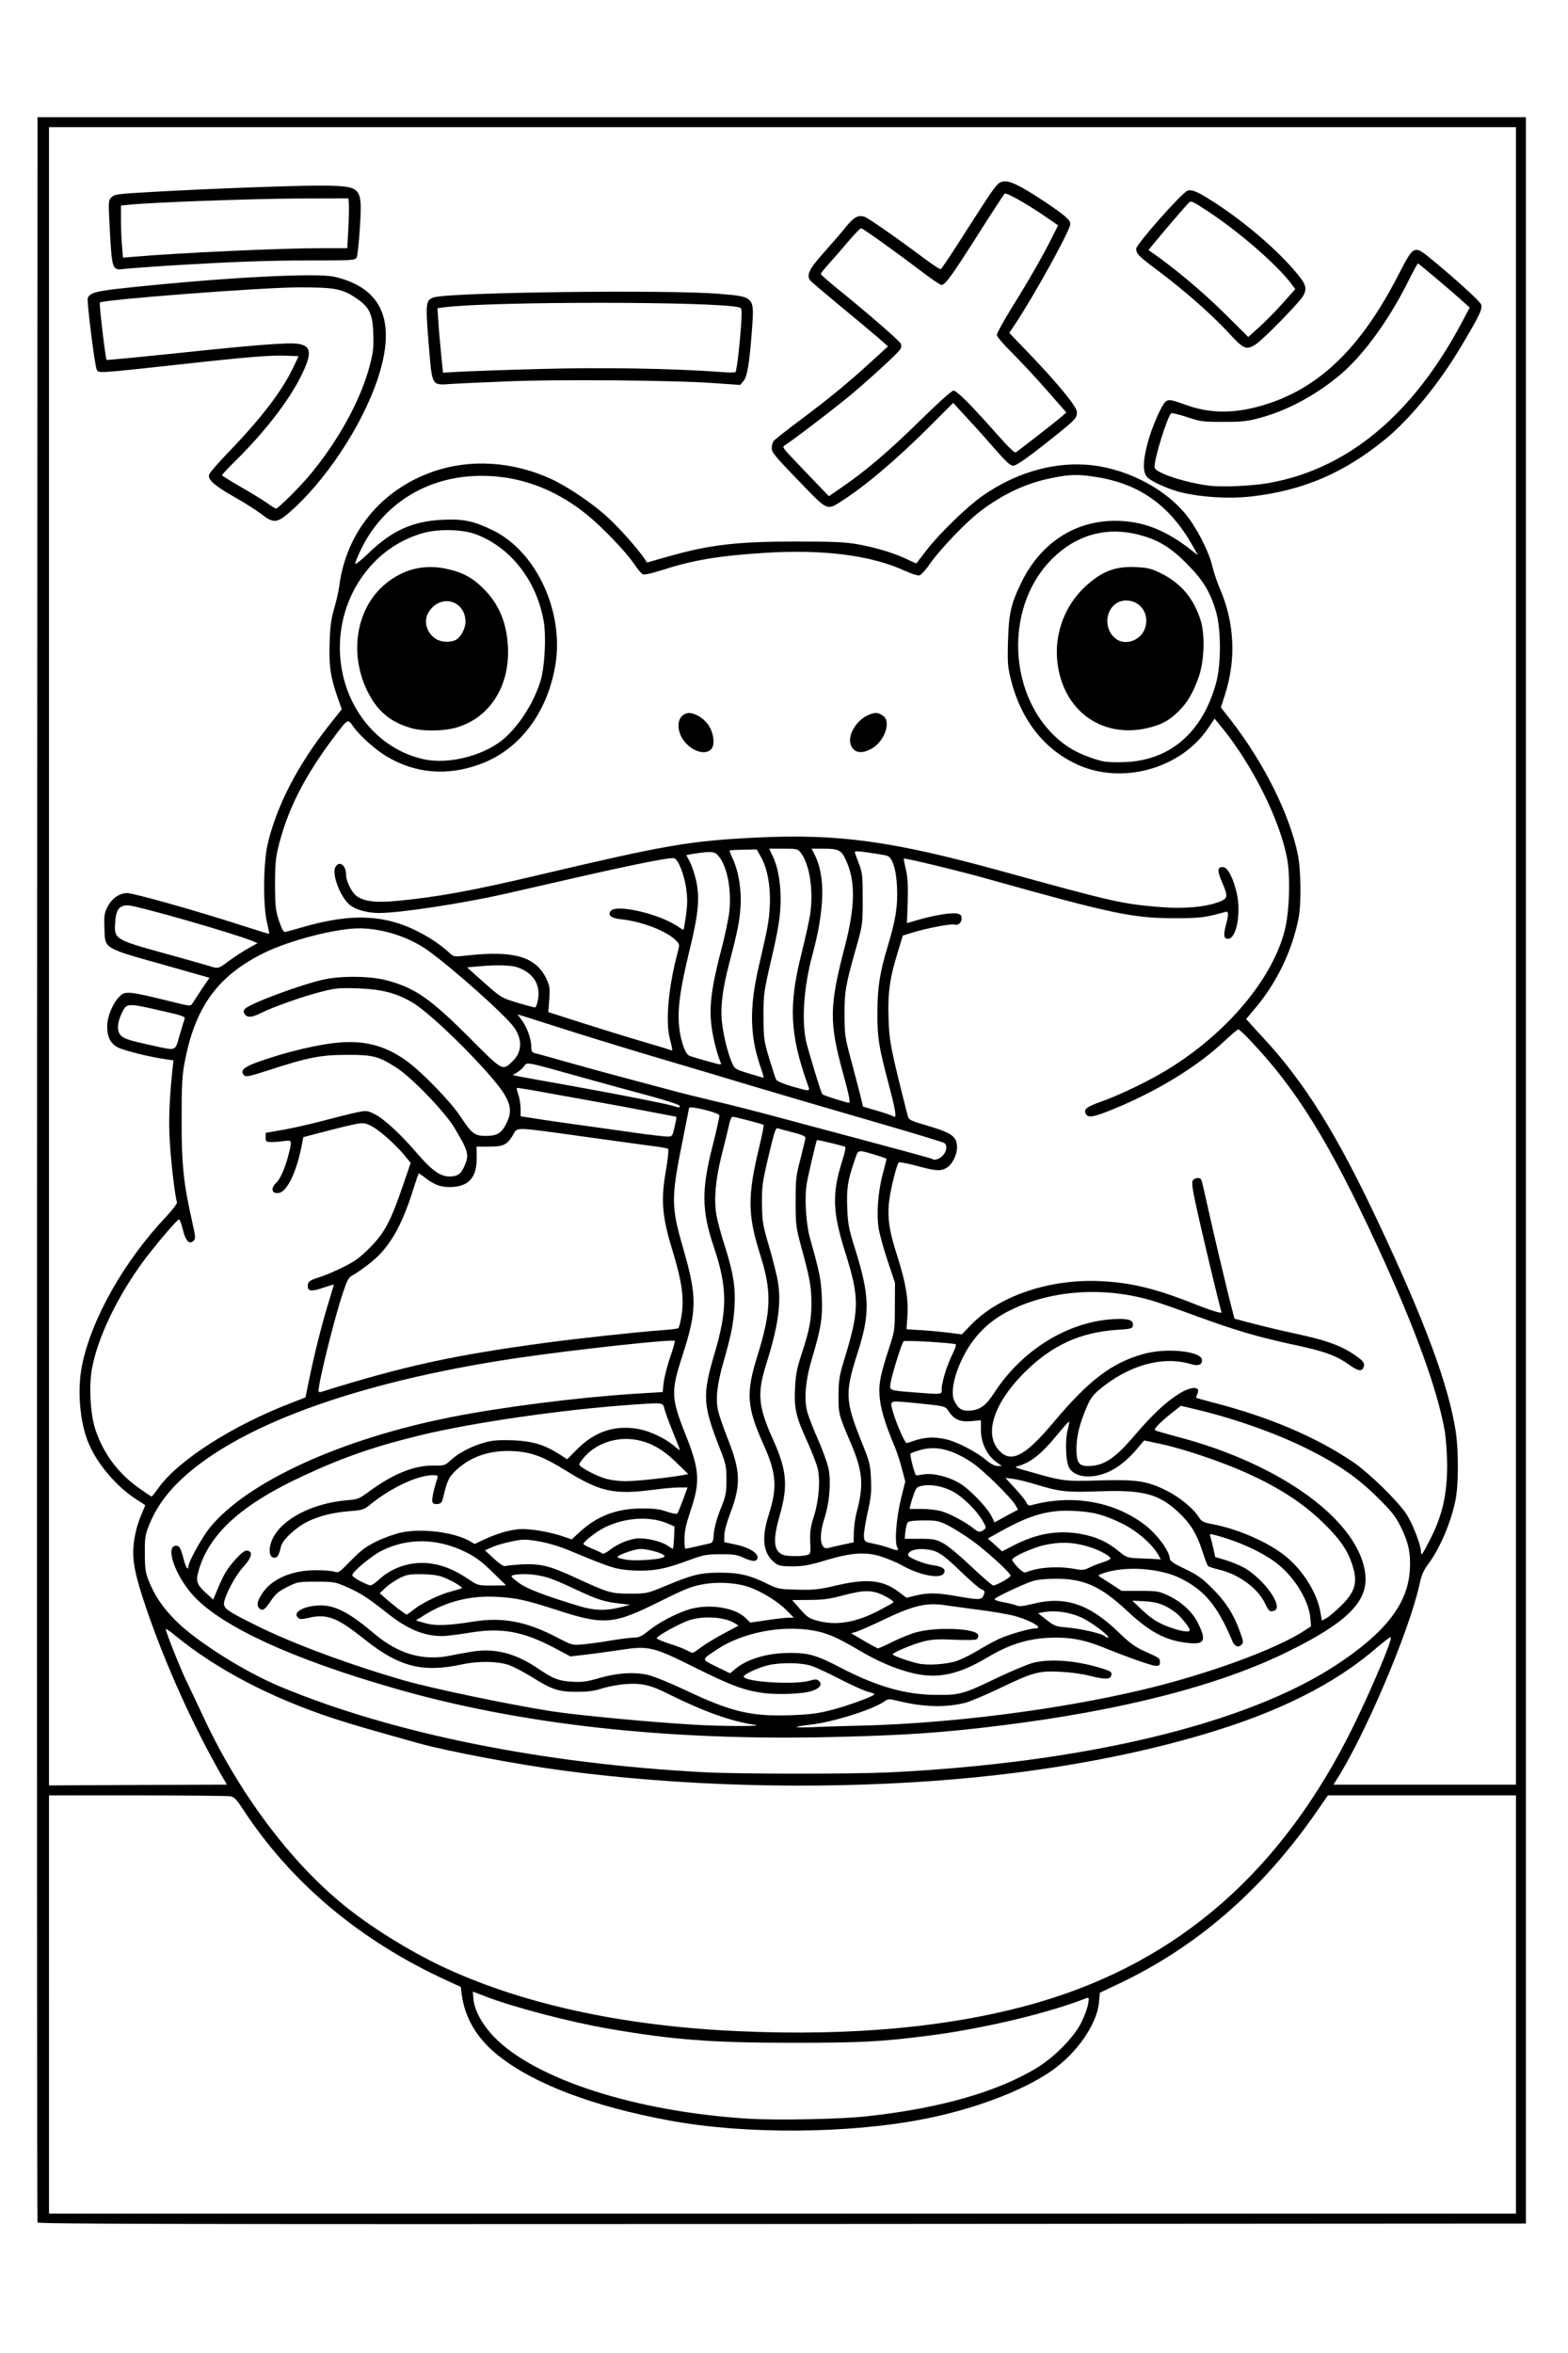
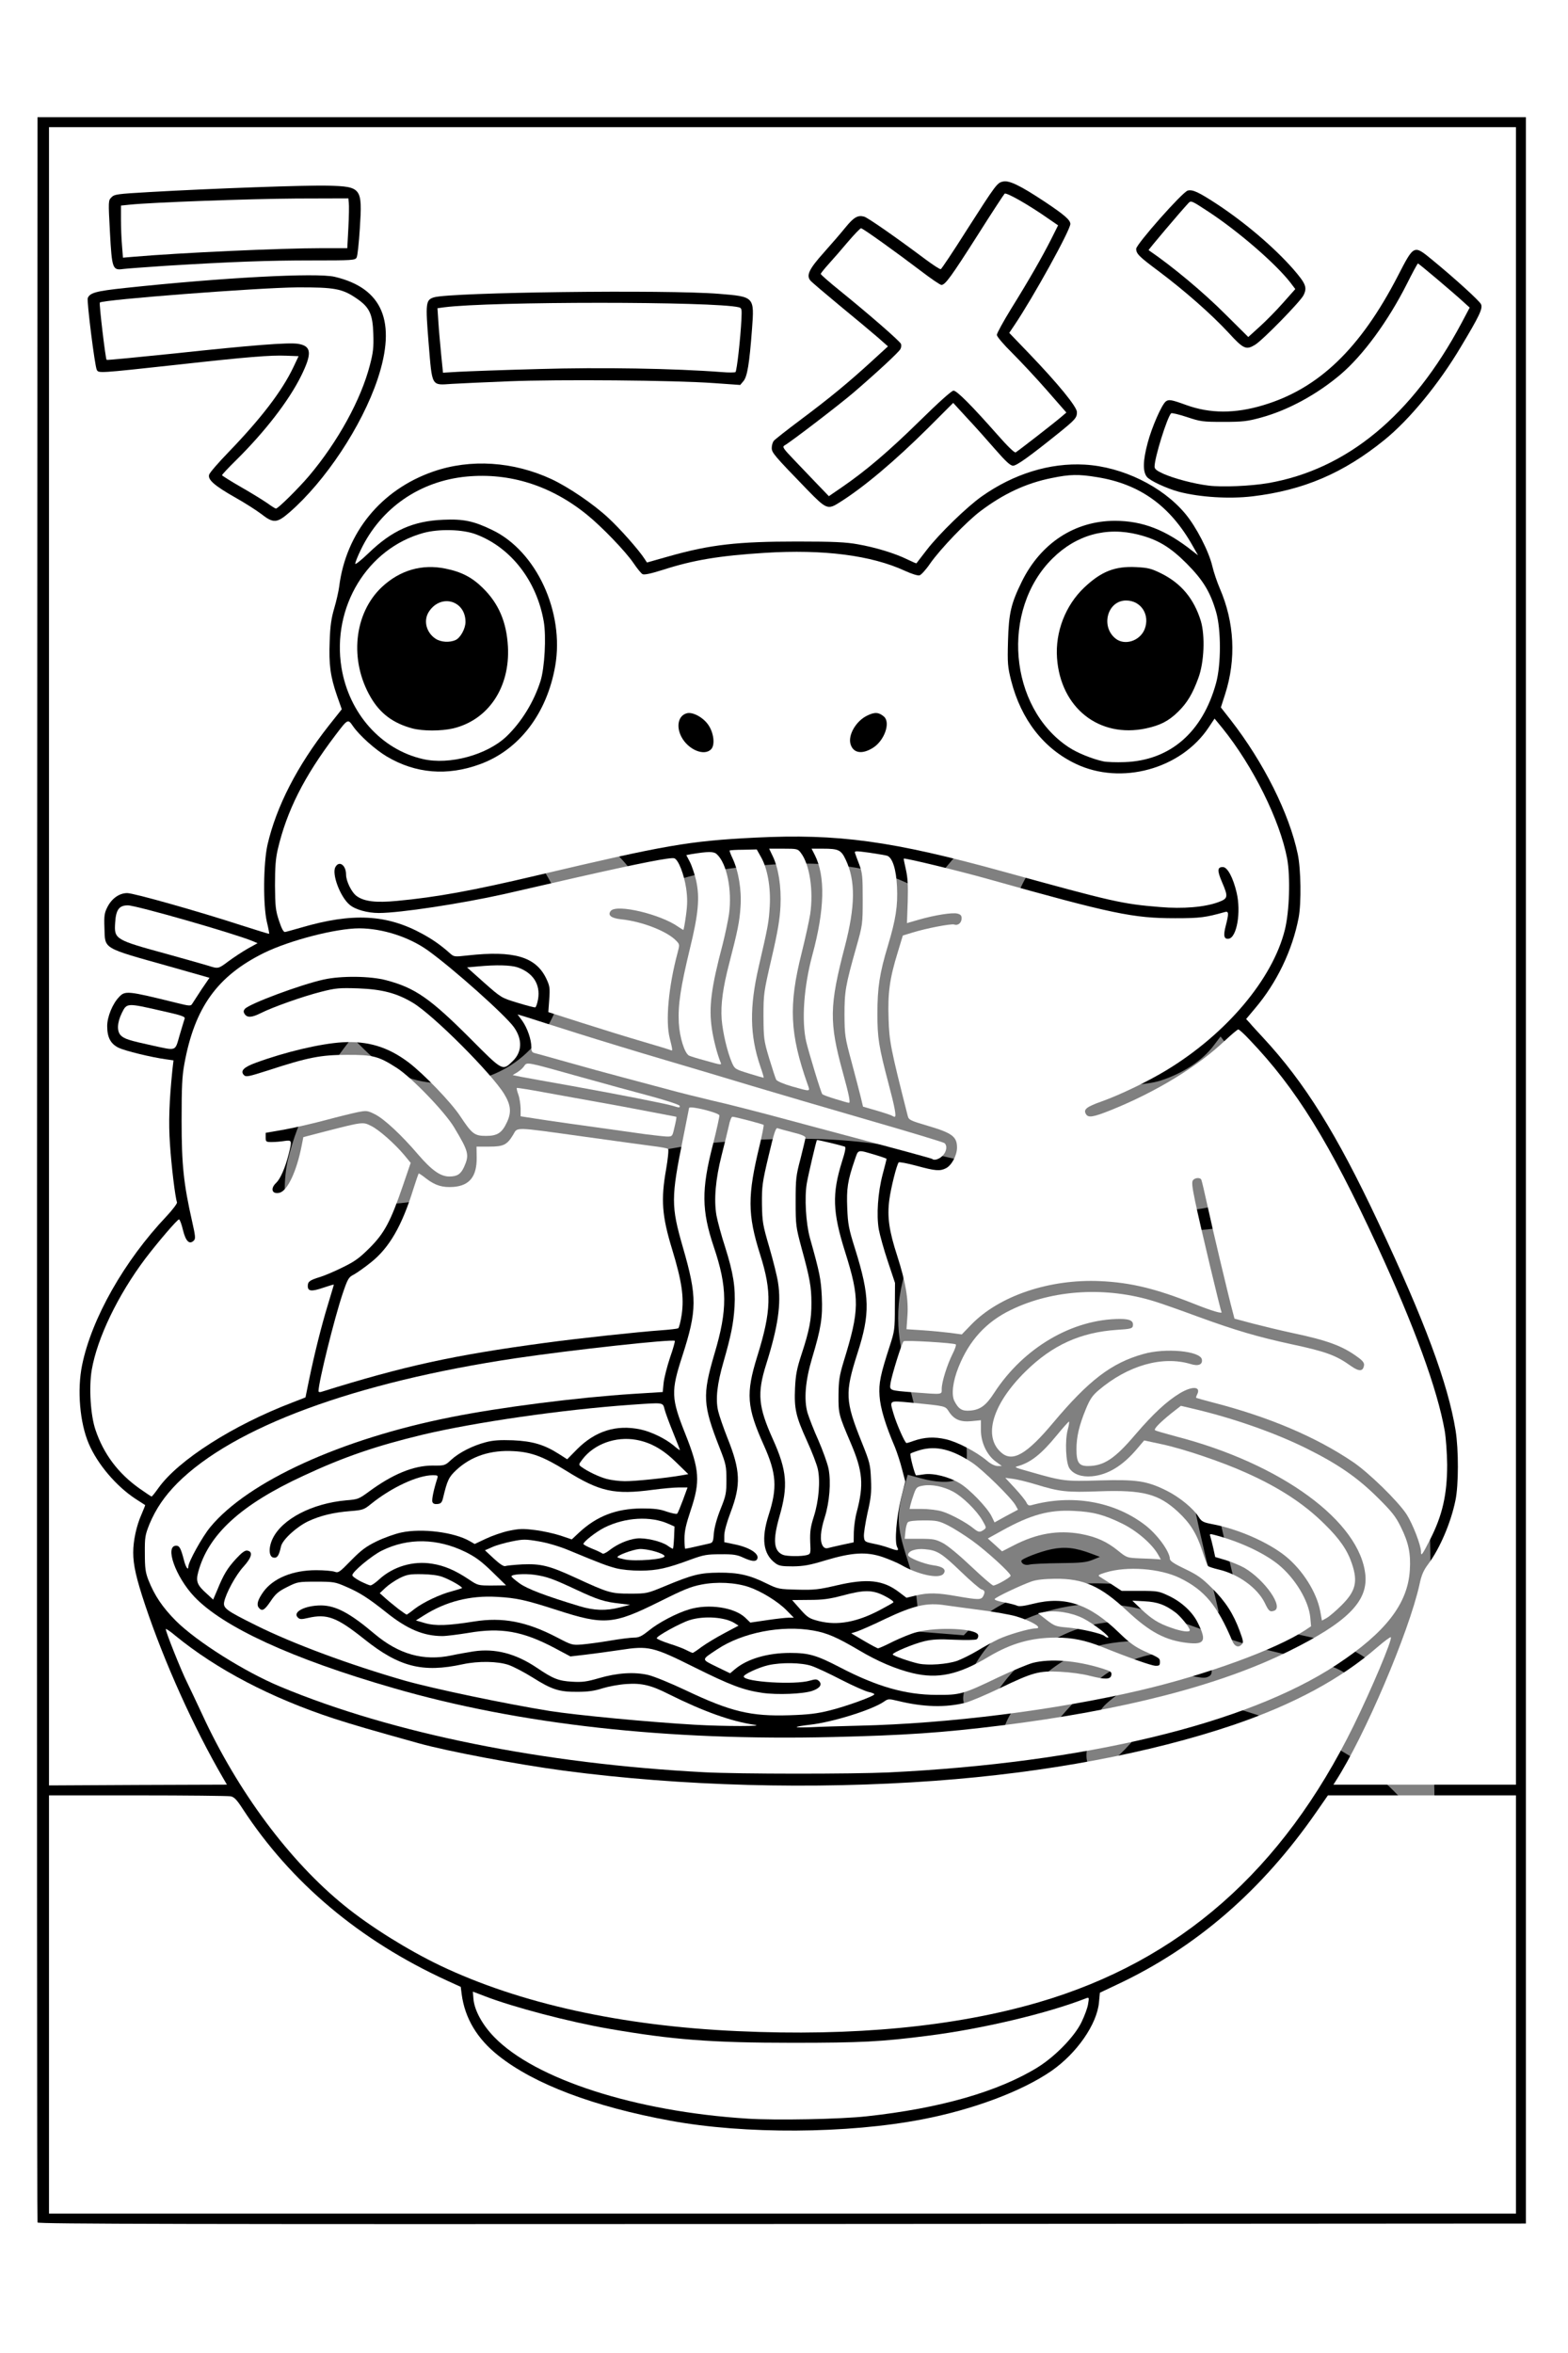
<svg xmlns="http://www.w3.org/2000/svg" class="img-fluid" id="outputsvg" style="transform: none; transform-origin: 50% 50%; cursor: move;" width="1024" height="1536" viewBox="0 0 10240 15360">
  <rect x="0" y="0" width="10240" height="15360" fill="#808080" stroke="none" />
  <g id="l4YqoUX2PaAebeaMyzJaCss" fill="rgb(0,0,0)" style="transform: none;">
    <g>
-       <path id="plyz18FG2" d="M215 14538 c-3 -7 -4 -3116 -3 -6908 l3 -6895 4890 0 4890 0 0 6905 0 6905 -4888 3 c-3905 2 -4889 0 -4892 -10z m9655 -1453 l0 -1335 -584 0 -584 0 -75 108 c-138 199 -325 421 -471 559 -245 231 -534 429 -831 568 l-112 53 -6 63 c-8 93 -77 225 -166 321 -217 233 -647 402 -1211 478 -341 45 -857 52 -1195 15 -586 -64 -1130 -243 -1410 -466 -139 -110 -219 -244 -240 -401 l-6 -48 -92 -42 c-568 -261 -1017 -638 -1332 -1120 -38 -59 -56 -78 -79 -82 -15 -3 -275 -6 -577 -6 l-549 0 0 1335 0 1335 4760 0 4760 0 0 -1335z m-4241 700 c598 -64 1036 -216 1271 -441 72 -70 123 -140 154 -214 l14 -35 -116 38 c-322 104 -725 181 -1162 219 -228 20 -1055 17 -1290 -5 -468 -44 -887 -127 -1245 -245 -66 -22 -122 -38 -124 -36 -2 2 10 33 28 69 165 334 893 610 1751 665 180 11 541 4 719 -15z m-84 -555 c572 -30 1042 -119 1472 -277 144 -53 401 -180 542 -267 587 -367 1041 -937 1385 -1740 31 -71 55 -131 53 -132 -1 -2 -23 13 -47 33 -134 106 -380 249 -580 336 -355 155 -915 301 -1475 387 -986 150 -2195 157 -3240 19 -302 -40 -759 -126 -950 -179 -330 -92 -419 -118 -553 -161 -342 -112 -688 -281 -905 -441 -37 -28 -70 -48 -73 -46 -11 11 216 495 315 673 185 329 441 664 659 862 693 626 1673 930 3037 941 94 1 256 -3 360 -8z m-4135 -1616 c0 -3 -28 -56 -62 -117 -199 -360 -459 -1002 -499 -1231 -18 -104 -7 -265 23 -353 l25 -71 -49 -32 c-117 -76 -243 -226 -298 -355 -60 -139 -80 -398 -44 -573 61 -302 274 -679 546 -967 l67 -71 -15 -94 c-27 -182 -37 -420 -25 -599 7 -91 14 -174 17 -183 4 -13 -4 -18 -43 -23 -95 -13 -267 -55 -308 -75 -59 -28 -75 -66 -75 -172 0 -68 5 -93 26 -138 14 -30 37 -67 52 -82 23 -25 33 -28 91 -28 59 0 99 7 316 59 l70 17 36 -60 c44 -73 69 -56 -201 -132 -435 -122 -404 -102 -408 -277 -3 -111 -1 -126 20 -167 34 -66 76 -90 159 -90 56 0 119 14 331 76 145 41 325 96 401 121 76 24 141 43 143 40 2 -2 -1 -42 -7 -88 -16 -114 -5 -359 20 -470 54 -240 200 -522 399 -773 l70 -90 -18 -47 c-40 -101 -53 -201 -48 -378 4 -140 9 -179 31 -251 14 -47 28 -110 32 -140 45 -360 284 -646 635 -758 255 -81 561 -60 812 56 111 52 275 163 372 254 72 66 211 223 233 262 7 13 18 12 88 -10 217 -67 441 -95 811 -101 237 -4 316 -2 424 12 140 17 270 50 357 90 l52 23 55 -73 c73 -94 263 -278 357 -345 41 -29 114 -72 163 -96 82 -40 87 -44 54 -44 -33 0 -43 -8 -134 -112 -53 -62 -129 -147 -169 -190 l-72 -76 -129 130 c-148 149 -286 271 -431 381 -164 124 -188 137 -254 137 l-57 0 -109 -112 c-247 -256 -233 -237 -233 -304 0 -33 6 -67 12 -76 7 -8 87 -71 178 -139 225 -169 530 -427 530 -449 0 -4 -98 -87 -217 -186 -283 -234 -263 -212 -263 -276 0 -29 6 -63 13 -74 6 -12 61 -77 121 -145 60 -68 124 -141 142 -162 30 -35 36 -37 89 -37 31 0 66 5 78 11 19 10 186 129 382 272 l60 44 155 -244 c200 -316 192 -305 266 -311 52 -3 66 0 124 30 79 42 260 160 306 201 30 26 34 35 34 78 0 42 -11 72 -76 196 -60 117 -202 362 -284 490 -13 20 -7 28 99 140 62 65 156 169 209 232 l97 114 0 58 c0 71 0 71 -197 226 -81 64 -147 118 -145 119 1 1 29 -4 62 -12 82 -21 312 -29 402 -15 63 10 179 42 236 66 15 6 17 0 17 -56 0 -113 91 -385 143 -427 23 -20 107 -10 192 21 148 55 267 55 447 1 359 -107 631 -369 877 -843 l86 -166 60 -2 60 -3 135 114 c74 62 165 142 203 177 63 61 67 67 67 109 0 51 -21 96 -139 293 -278 468 -612 763 -1021 902 -251 86 -574 109 -813 59 -26 -5 -24 0 39 77 76 95 146 231 170 334 9 39 32 104 50 146 52 121 75 220 81 359 6 140 -6 258 -38 367 l-21 71 65 84 c201 258 367 592 423 853 21 98 24 377 5 475 -37 189 -125 385 -243 540 -37 50 -68 92 -68 95 0 3 33 40 73 83 274 294 482 626 756 1207 287 608 433 992 496 1300 42 204 37 497 -10 660 -33 113 -103 262 -157 333 -32 43 -44 72 -58 136 -46 209 -186 578 -335 882 -62 127 -129 259 -149 293 -20 34 -36 64 -36 67 0 2 245 4 545 4 l545 0 0 -5380 0 -5380 -4760 0 -4760 0 0 5380 0 5380 530 0 c292 0 530 -3 530 -6z m4365 -74 c1122 -54 2082 -258 2699 -572 504 -257 762 -573 692 -847 -30 -119 -79 -196 -200 -316 -202 -201 -454 -343 -846 -477 -141 -48 -377 -111 -393 -105 -19 7 -118 89 -114 93 2 2 60 19 128 38 602 166 1060 471 1180 785 32 85 37 220 10 291 -45 120 -191 234 -485 379 -450 223 -1084 386 -1881 485 -383 48 -618 64 -1110 76 -1113 27 -2084 -80 -2914 -320 -663 -191 -1115 -399 -1304 -599 -104 -110 -180 -297 -149 -366 11 -24 16 -26 65 -23 49 3 53 5 62 35 l11 32 32 -63 c158 -306 641 -583 1342 -771 382 -103 977 -192 1506 -226 l192 -12 7 -61 c3 -33 17 -93 30 -133 l23 -73 -33 0 c-101 0 -628 61 -960 111 -768 116 -1443 323 -1853 567 -267 159 -427 321 -504 509 -78 190 -20 382 171 574 136 135 448 332 681 429 461 192 1033 346 1660 445 337 53 742 95 1110 114 231 12 906 12 1145 1z m220 -326 c465 -32 1007 -112 1425 -211 427 -100 885 -267 1072 -391 35 -23 38 -28 32 -56 -11 -52 -59 -148 -104 -208 -79 -106 -231 -205 -402 -264 l-67 -23 6 32 c3 18 8 35 12 38 3 4 38 16 76 27 85 26 174 81 237 149 62 68 88 121 88 182 0 45 -3 51 -24 57 -13 3 -38 4 -57 2 -28 -3 -37 -10 -58 -52 -53 -102 -172 -190 -300 -220 l-62 -15 69 67 c83 80 141 166 182 273 32 85 39 149 16 168 -8 7 -34 11 -57 9 -48 -3 -42 4 -107 -138 -21 -47 -58 -109 -81 -138 -122 -153 -325 -243 -513 -229 -108 9 -119 17 -71 49 35 24 48 26 163 30 115 3 130 6 192 35 129 61 217 175 226 295 6 75 -9 83 -130 74 -166 -11 -267 -61 -427 -210 -114 -107 -188 -155 -282 -184 -96 -30 -148 -35 -217 -22 -70 12 -235 78 -227 90 10 16 72 17 135 3 93 -21 266 -13 341 16 83 32 163 88 259 181 66 64 102 90 160 117 112 50 105 44 105 104 l0 54 -60 -1 c-60 -1 -143 -28 -380 -124 -148 -60 -260 -72 -397 -46 -109 22 -177 48 -282 111 -150 90 -230 117 -361 122 -88 4 -127 1 -195 -15 -111 -27 -227 -76 -353 -151 -141 -83 -205 -111 -295 -127 -100 -17 -130 -17 -243 2 -140 24 -268 74 -347 135 l-24 18 44 22 44 21 50 -31 c86 -55 162 -73 325 -79 179 -5 214 3 384 92 226 118 428 179 600 180 123 1 154 -9 375 -115 202 -96 249 -109 403 -109 120 0 214 14 333 51 l65 20 -3 52 -3 52 -57 3 c-34 2 -90 -5 -140 -18 -122 -31 -231 -36 -304 -16 -32 9 -133 53 -224 96 -91 44 -194 87 -230 97 -88 24 -334 24 -438 0 l-72 -16 -51 26 c-29 14 -86 38 -128 54 l-76 29 110 -5 c61 -4 205 -13 320 -21z m-1480 -43 c-71 -32 -157 -72 -191 -89 -135 -69 -212 -75 -355 -31 -60 19 -97 23 -199 24 -151 0 -189 -11 -324 -96 -157 -98 -247 -117 -396 -84 -36 8 -117 18 -181 21 -206 12 -325 -30 -519 -185 -63 -51 -143 -106 -178 -123 -60 -30 -66 -31 -113 -20 -65 15 -132 15 -147 0 -17 -17 -15 -69 3 -95 19 -27 86 -43 182 -43 128 1 203 37 378 185 135 113 280 167 398 148 275 -46 285 -47 383 -35 105 13 184 44 280 109 145 99 202 110 345 67 120 -35 280 -44 382 -20 38 9 148 54 245 100 286 136 431 172 647 163 135 -6 238 -26 376 -73 l77 -27 -102 -51 c-55 -27 -104 -52 -108 -54 -5 -2 -8 15 -8 37 0 31 -5 44 -22 55 -56 36 -299 48 -453 21 -112 -20 -211 -58 -409 -161 -179 -92 -264 -124 -328 -124 -24 0 -97 9 -163 20 -66 11 -165 23 -220 26 l-101 7 -104 -56 c-200 -106 -320 -129 -503 -97 -275 47 -404 18 -595 -135 -117 -93 -173 -129 -264 -168 -64 -28 -84 -32 -163 -32 -84 0 -96 3 -160 35 -58 29 -76 45 -108 93 -37 54 -40 57 -81 57 -54 0 -66 -13 -66 -71 0 -93 94 -188 227 -229 51 -16 93 -20 194 -20 l128 0 74 -74 c57 -57 94 -83 159 -115 121 -59 203 -74 363 -68 111 4 143 9 222 35 l92 31 53 -24 c130 -61 312 -70 481 -25 l79 21 40 -36 c131 -119 343 -177 533 -146 39 6 78 12 88 14 14 1 24 -11 38 -45 22 -57 33 -54 -126 -33 -205 27 -349 17 -469 -35 -27 -11 -99 -52 -160 -90 -130 -81 -226 -119 -316 -127 -117 -10 -250 39 -341 124 -48 45 -58 65 -86 183 l-9 35 -59 0 -60 0 -3 -43 c-2 -24 1 -64 6 -89 l10 -45 -30 6 c-85 17 -217 87 -316 167 -55 44 -60 46 -142 53 -114 9 -200 30 -278 67 -77 37 -168 121 -177 164 -15 71 -21 76 -78 73 l-52 -3 -3 -68 c-2 -55 2 -78 19 -115 62 -127 258 -228 479 -248 77 -6 84 -9 148 -56 152 -112 287 -168 420 -174 80 -3 86 -5 123 -38 95 -87 221 -126 401 -126 142 0 210 14 308 64 l66 33 55 -51 c59 -55 140 -99 210 -115 99 -23 254 -10 347 30 29 13 42 15 38 7 -2 -7 -15 -44 -27 -81 l-21 -69 -57 6 c-31 3 -96 8 -146 11 -374 25 -979 113 -1303 190 -304 73 -518 146 -779 268 -358 165 -569 338 -657 538 -39 90 -40 104 -9 139 l28 31 39 -81 c22 -45 63 -107 94 -141 54 -60 55 -60 106 -57 l51 3 3 53 c3 51 1 55 -47 108 -64 70 -128 198 -111 219 21 25 337 178 500 242 427 168 831 280 1356 377 330 60 437 74 819 105 138 12 266 22 285 24 19 2 67 4 105 5 l70 2 -130 -59z m764 -234 l54 -13 -61 -18 c-46 -14 -80 -17 -144 -14 -74 5 -195 34 -184 45 23 24 236 23 335 0z m936 -124 c28 -9 70 -27 95 -42 l45 -26 -95 -9 c-107 -10 -195 1 -286 35 -66 25 -61 32 39 54 68 16 126 12 202 -12z m-1626 -117 c36 -24 83 -52 104 -62 20 -10 37 -21 37 -25 0 -13 -88 -22 -142 -16 -45 6 -226 83 -216 92 5 5 130 52 142 54 4 0 38 -19 75 -43z m1233 -19 c42 -20 103 -44 135 -53 80 -22 289 -29 383 -12 l75 13 3 38 c2 20 5 37 8 37 3 0 24 -10 47 -22 23 -12 80 -33 126 -48 l84 -26 -74 -22 c-41 -12 -132 -29 -204 -37 -71 -9 -169 -22 -216 -30 -131 -23 -186 -10 -403 96 l-128 62 38 23 c22 13 41 23 44 21 3 -2 39 -20 82 -40z m-1874 3 c68 -11 141 -20 163 -20 32 0 50 -9 95 -45 65 -53 186 -116 270 -141 87 -25 260 -23 334 5 30 11 68 32 83 47 26 24 32 25 95 18 37 -3 76 -10 86 -14 17 -6 16 -9 -15 -32 -149 -113 -300 -154 -454 -123 -63 12 -119 35 -259 106 -199 101 -288 129 -405 129 -96 0 -168 -16 -361 -78 -203 -65 -254 -76 -380 -76 -123 0 -194 16 -314 73 l-81 38 40 8 c27 6 73 2 140 -9 281 -49 456 -25 685 94 70 36 103 48 125 44 17 -2 85 -13 153 -24z m3062 -101 c-24 -11 -65 -23 -90 -26 -44 -5 -44 -5 -27 13 11 12 38 21 75 25 88 9 90 9 42 -12z m661 -3 c-26 -27 -107 -73 -153 -87 l-32 -9 35 30 c32 28 143 89 163 90 5 0 -1 -11 -13 -24z m-2092 -37 c35 -11 91 -34 125 -51 l60 -30 -34 -19 c-47 -24 -87 -23 -200 6 -52 14 -132 28 -177 32 -46 3 -83 9 -83 13 0 19 49 47 109 61 75 18 109 16 200 -12z m3179 -114 c58 -66 68 -109 42 -186 -30 -89 -81 -162 -179 -259 -134 -133 -296 -239 -513 -336 -144 -65 -406 -155 -530 -182 l-87 -20 -15 22 c-23 34 -95 105 -139 137 l-40 29 64 0 c189 1 417 112 498 244 18 28 29 34 86 45 223 41 456 161 565 291 76 91 110 157 146 288 5 18 50 -14 102 -73z m-5988 -10 c19 -10 63 -28 98 -41 l64 -22 -54 -20 c-118 -44 -198 -35 -291 31 l-49 35 57 46 57 46 41 -29 c23 -15 58 -36 77 -46z m950 -14 c-129 -61 -215 -91 -259 -91 -23 0 -24 1 -9 16 15 15 346 131 378 133 8 0 -41 -26 -110 -58z m2563 -75 c-68 -64 -78 -71 -81 -52 -7 39 -21 46 -98 46 -78 0 -168 -27 -250 -75 -23 -13 -77 -36 -120 -51 -97 -32 -139 -29 -309 21 -85 26 -148 38 -215 42 -115 6 -169 -6 -203 -47 -23 -27 -25 -27 -30 -10 -7 28 -89 27 -153 -2 -75 -34 -166 -30 -279 11 -175 64 -220 73 -360 74 -171 1 -184 -2 -497 -132 -125 -52 -239 -74 -309 -61 -69 13 -129 32 -129 40 0 4 11 17 24 29 23 22 32 23 148 22 150 -2 193 8 364 87 202 93 237 104 330 104 74 -1 92 -5 195 -48 191 -79 235 -89 389 -89 153 0 220 14 335 69 60 29 84 35 170 40 89 5 114 3 225 -24 216 -51 359 -39 468 40 35 25 44 27 78 19 54 -12 196 -9 274 6 119 23 119 23 33 -59z m-3130 -66 c-98 -93 -278 -170 -398 -170 -105 0 -258 61 -345 138 l-51 45 28 17 c28 17 28 17 65 -16 76 -68 181 -104 302 -104 125 0 228 34 341 113 33 23 62 35 85 36 l35 0 -62 -59z m3322 -47 c-74 -68 -188 -152 -279 -207 -99 -60 -227 -71 -245 -22 -8 20 -5 21 88 27 131 8 171 29 328 179 l125 119 26 -17 25 -16 -68 -63z m1348 -54 c-41 -122 -80 -186 -161 -261 -117 -108 -276 -155 -447 -131 l-47 6 81 24 c100 28 177 67 256 126 81 61 164 174 165 224 1 13 28 32 93 64 51 25 92 46 93 47 1 1 -14 -43 -33 -99z m-903 45 c139 -1 173 -5 214 -21 l49 -20 -56 -21 c-103 -39 -173 -47 -260 -29 -74 15 -197 63 -197 76 0 20 27 32 55 24 17 -4 104 -8 195 -9z m-790 -19 c0 -9 -56 -33 -94 -41 -55 -10 -39 11 22 30 50 16 72 19 72 11z m-1930 -35 c12 -8 12 -10 -5 -10 -11 0 -27 5 -35 10 -12 8 -12 10 5 10 11 0 27 -5 35 -10z m3290 -29 c-20 -38 -106 -102 -195 -146 -225 -112 -407 -110 -640 5 -130 64 -132 65 -117 83 10 12 21 9 69 -15 97 -47 180 -68 293 -74 187 -10 335 33 440 125 41 37 50 40 103 41 54 0 57 -1 47 -19z m-2261 3 l31 -6 0 -87 c0 -63 7 -106 24 -162 32 -99 41 -183 27 -249 -6 -29 -38 -112 -71 -184 -75 -166 -83 -205 -78 -375 4 -124 8 -146 42 -249 87 -262 87 -321 0 -637 -38 -139 -38 -141 -38 -330 -1 -176 1 -198 27 -294 15 -57 26 -106 23 -108 -2 -2 -30 -11 -62 -19 -42 -11 -59 -12 -64 -4 -4 6 -24 86 -46 178 -53 233 -52 301 10 514 59 203 70 275 63 423 -6 127 -25 218 -82 399 -54 169 -48 231 42 431 95 212 105 346 43 569 -31 108 -33 120 -19 144 24 44 64 58 128 46z m-1199 -81 c71 -34 179 -42 269 -19 34 9 65 16 67 16 2 0 4 -11 4 -23 0 -18 -10 -28 -37 -41 -49 -21 -130 -36 -168 -30 -112 18 -206 54 -264 102 l-25 19 30 16 c26 14 31 14 49 1 11 -8 45 -27 75 -41z m962 -193 c52 -152 46 -206 -42 -404 -107 -244 -114 -367 -35 -621 90 -288 93 -375 19 -606 -47 -150 -63 -242 -64 -366 0 -104 24 -269 59 -403 11 -41 17 -78 13 -81 -4 -3 -36 -13 -72 -22 -67 -17 -79 -13 -80 24 0 9 -18 87 -40 174 -66 262 -65 316 16 567 24 77 49 169 54 206 21 144 9 329 -31 475 -85 316 -84 313 -70 379 7 34 34 116 61 183 61 151 74 218 68 343 -5 83 -12 113 -47 205 -22 59 -41 113 -41 121 0 8 22 18 62 26 35 6 79 20 98 30 l35 18 6 -86 c3 -53 16 -117 31 -162z m-391 196 c24 -5 27 -11 31 -68 4 -39 20 -99 43 -158 53 -133 53 -188 -4 -335 -72 -184 -82 -224 -88 -332 -7 -118 2 -172 57 -360 77 -262 76 -363 -5 -612 -59 -183 -68 -245 -62 -415 4 -124 10 -160 46 -297 22 -87 41 -161 41 -166 0 -10 -119 -37 -127 -29 -7 7 -58 252 -83 401 -28 166 -24 215 40 437 56 195 70 274 70 403 0 110 -16 186 -77 374 -60 186 -61 228 -9 361 84 214 96 252 106 333 13 108 2 190 -45 322 -19 55 -35 114 -35 131 0 32 0 32 38 24 20 -5 49 -11 63 -14z m880 5 l56 -12 6 -67 c3 -37 15 -106 27 -152 35 -134 27 -204 -42 -365 -78 -182 -79 -188 -85 -305 -6 -122 7 -202 61 -373 73 -227 71 -302 -14 -572 -84 -266 -91 -423 -29 -624 10 -35 18 -65 17 -67 -2 -1 -28 -9 -59 -17 l-56 -14 -21 77 c-58 217 -64 338 -22 490 71 262 71 262 77 415 6 168 -3 228 -63 432 -62 211 -59 251 41 476 67 153 79 214 72 365 -3 88 -11 137 -31 197 -14 44 -26 87 -26 96 0 16 20 40 29 35 3 -2 31 -9 62 -15z m370 -285 c22 -96 23 -100 6 -163 -9 -36 -29 -92 -43 -126 -73 -173 -96 -258 -101 -367 -5 -114 4 -159 68 -355 29 -90 32 -112 33 -225 0 -121 -1 -129 -42 -252 -24 -71 -49 -158 -57 -195 -27 -126 -16 -314 26 -482 3 -9 -14 -20 -53 -31 l-57 -18 -15 38 c-8 21 -25 76 -37 122 -32 124 -23 221 36 413 60 193 75 274 75 395 0 116 -16 205 -64 357 -19 62 -40 141 -47 177 -14 80 -2 130 78 328 l57 143 4 135 c3 118 0 149 -22 248 -15 62 -24 117 -21 122 4 6 16 10 28 11 12 0 42 6 67 12 l45 12 6 -100 c3 -55 17 -144 30 -199z m3487 195 c71 -159 99 -376 72 -561 -38 -260 -194 -693 -447 -1240 -308 -667 -523 -1015 -822 -1332 l-54 -58 -65 62 c-176 164 -450 329 -735 444 -126 51 -208 60 -227 25 -14 -27 -13 -74 3 -93 6 -9 53 -30 102 -48 304 -109 600 -295 820 -515 133 -132 228 -262 301 -410 122 -249 136 -503 43 -780 -63 -187 -202 -441 -341 -627 l-51 -66 -44 58 c-74 99 -202 183 -348 230 -96 31 -298 39 -405 16 -273 -58 -487 -282 -566 -591 -24 -94 -25 -111 -21 -290 5 -217 16 -268 91 -420 68 -137 182 -258 305 -324 97 -51 189 -71 332 -71 144 0 239 19 340 70 l62 30 -35 -42 c-55 -67 -162 -153 -246 -196 -96 -50 -181 -76 -298 -92 -84 -11 -101 -11 -199 9 -240 48 -436 162 -636 368 -52 54 -122 134 -154 178 -32 44 -64 83 -69 87 -26 18 -96 7 -168 -27 -213 -98 -508 -138 -858 -116 -297 19 -462 47 -666 112 -67 21 -134 39 -149 39 -31 0 -60 -28 -124 -119 -62 -87 -263 -278 -364 -345 -206 -137 -393 -193 -613 -184 -142 6 -267 43 -389 115 -83 48 -192 145 -244 218 l-34 47 50 -36 c119 -86 259 -126 436 -126 140 0 207 15 322 70 140 67 252 188 335 361 107 225 119 517 30 760 -126 345 -419 537 -789 516 -181 -10 -337 -82 -475 -219 l-80 -79 -18 23 c-219 282 -336 508 -400 768 -31 124 -30 309 0 408 13 39 24 72 25 72 1 0 64 -16 139 -35 76 -19 166 -37 202 -41 l64 -7 -28 -24 c-44 -37 -89 -137 -96 -214 -9 -91 2 -109 66 -109 55 0 70 15 70 69 0 43 37 117 70 141 46 33 108 41 222 30 259 -26 483 -69 958 -180 766 -180 922 -208 1305 -230 610 -35 982 12 1742 221 557 154 654 179 773 199 179 32 331 42 424 30 85 -11 172 -35 181 -50 3 -5 -6 -34 -20 -66 -25 -56 -31 -97 -19 -128 5 -12 20 -16 60 -16 l54 0 25 50 c41 81 58 171 53 290 -3 78 -9 116 -24 145 -18 38 -21 40 -71 43 -49 3 -53 1 -59 -23 -7 -28 -1 -87 12 -119 6 -17 4 -18 -17 -13 -158 43 -496 30 -764 -29 -88 -19 -458 -118 -715 -190 -158 -45 -375 -100 -505 -129 -19 -4 -20 0 -16 153 1 86 4 158 6 160 2 2 46 -6 99 -17 93 -20 198 -27 230 -15 20 8 23 106 4 121 -7 6 -49 13 -93 16 -44 3 -125 19 -179 34 l-100 29 -33 110 c-51 164 -66 269 -60 404 5 109 27 216 125 604 7 27 15 31 137 67 167 49 185 65 185 170 0 82 -26 141 -72 165 -40 21 -132 17 -229 -10 l-85 -23 -22 76 c-53 188 -50 260 18 471 50 154 70 265 70 385 l0 92 150 12 150 12 57 -59 c186 -190 504 -292 868 -279 225 8 393 47 639 147 55 22 100 40 101 40 1 0 -25 -109 -57 -242 -113 -470 -132 -580 -106 -606 14 -14 104 -16 113 -2 3 5 21 81 40 168 31 144 138 595 166 698 l11 42 120 32 c66 17 181 45 256 61 231 49 330 85 430 158 39 29 42 34 42 79 0 58 -12 72 -62 72 -27 0 -52 -10 -85 -34 -98 -69 -164 -93 -393 -142 -216 -47 -359 -89 -604 -178 -333 -121 -390 -137 -560 -156 -240 -26 -553 52 -723 181 -110 83 -213 240 -249 378 -16 66 -9 95 34 134 39 35 102 -3 165 -101 67 -103 141 -187 223 -252 198 -158 396 -230 629 -230 109 0 118 6 113 77 l-3 48 -100 6 c-141 10 -239 36 -355 94 -243 123 -483 417 -456 559 8 43 60 106 88 106 44 0 130 -74 247 -214 232 -276 379 -389 587 -448 106 -30 300 -31 384 -2 l55 19 3 52 c3 45 0 53 -19 63 -23 13 -47 11 -154 -13 -63 -15 -77 -15 -145 -1 -128 27 -245 85 -355 179 -41 35 -57 58 -84 124 -61 148 -76 250 -42 292 17 22 21 22 62 10 78 -23 136 -69 244 -196 116 -136 203 -217 290 -270 49 -29 68 -35 116 -35 59 0 69 7 69 50 0 20 17 27 130 55 124 31 376 118 495 170 256 113 423 223 581 380 119 119 180 203 209 290 11 30 22 55 26 55 3 0 20 -31 37 -69z m-2998 -71 c-72 -90 -190 -160 -272 -160 -46 0 -50 2 -64 35 -7 19 -14 39 -14 45 0 6 28 10 69 10 84 0 165 24 246 73 33 20 62 36 63 37 2 0 -11 -18 -28 -40z m211 -99 c-85 -101 -222 -215 -318 -265 -18 -9 -57 -22 -88 -30 -48 -13 -61 -13 -105 0 -53 16 -53 15 -44 63 6 31 7 31 68 31 77 0 167 23 226 57 59 35 154 126 192 185 l31 47 39 -20 39 -20 -40 -48z m309 -33 c0 -4 -7 -8 -15 -8 -8 0 -48 -11 -90 -24 -77 -24 -79 -23 -37 29 23 31 24 31 83 21 32 -5 59 -13 59 -18z m-5836 -99 c132 -172 487 -393 856 -534 l85 -33 13 -63 c55 -262 89 -399 138 -562 5 -17 1 -18 -40 -12 -25 4 -57 4 -71 1 -23 -6 -25 -11 -25 -60 0 -62 4 -67 80 -90 30 -9 98 -38 150 -64 78 -38 109 -61 175 -127 93 -93 135 -171 208 -382 l46 -132 -67 -72 c-82 -89 -175 -159 -210 -159 -21 0 -342 77 -349 84 -1 1 -11 42 -22 91 -27 124 -57 199 -96 241 -31 33 -37 35 -87 32 l-53 -3 -3 -49 c-3 -40 1 -53 21 -75 14 -14 29 -35 35 -46 10 -21 52 -144 52 -154 0 -3 -35 -6 -77 -6 l-78 0 0 -60 0 -60 120 -21 c66 -12 183 -38 260 -59 278 -75 318 -79 396 -40 59 31 172 135 281 263 94 108 156 151 194 133 15 -6 34 -30 45 -56 23 -53 26 -45 -66 -197 -61 -101 -278 -326 -374 -387 -112 -72 -159 -85 -296 -85 -135 0 -267 28 -493 103 -124 42 -188 51 -210 29 -16 -16 -15 -80 1 -101 15 -22 207 -88 369 -127 355 -87 571 -63 766 85 99 75 277 260 336 349 30 44 66 92 80 106 57 52 136 17 172 -76 16 -42 16 -43 -12 -94 -16 -29 -57 -85 -91 -126 -86 -101 -311 -325 -408 -407 -189 -161 -412 -213 -651 -152 -119 30 -307 97 -386 136 -64 33 -147 40 -167 15 -7 -8 -11 -34 -9 -58 3 -42 4 -43 72 -77 86 -42 275 -111 381 -139 242 -64 485 -51 678 35 101 45 211 135 406 331 l185 184 38 -40 c70 -76 47 -132 -123 -290 -127 -119 -345 -303 -435 -368 -113 -80 -295 -143 -417 -144 -122 0 -441 86 -592 160 -306 151 -454 357 -521 725 -14 79 -18 151 -18 340 0 258 15 391 69 630 39 171 34 195 -39 195 -55 0 -62 -7 -77 -64 l-12 -49 -21 25 c-187 224 -277 354 -364 526 -112 219 -158 389 -150 551 11 209 121 412 292 538 32 24 61 43 65 43 3 -1 24 -24 45 -51z m3211 -34 c61 -8 125 -15 143 -15 17 0 32 -4 32 -9 0 -18 -106 -102 -165 -131 -110 -55 -206 -56 -305 -5 -34 18 -100 73 -100 84 0 13 95 60 151 75 69 19 109 19 244 1z m2709 -32 c-7 -21 -13 -71 -14 -111 l0 -73 -74 76 c-41 41 -80 75 -85 75 -54 0 76 50 180 69 4 0 1 -16 -7 -36z m-571 -221 l-6 -62 -59 0 c-82 0 -111 -17 -163 -98 -3 -4 -279 -32 -282 -28 -4 4 52 153 65 173 6 10 25 10 90 1 105 -15 201 -1 292 45 36 18 66 32 67 32 1 0 -1 -28 -4 -63z m-253 -339 c0 -32 36 -153 64 -215 6 -14 -2 -17 -66 -22 -40 -4 -100 -8 -132 -9 l-60 -2 -39 123 c-24 74 -37 126 -31 132 5 5 63 13 129 18 66 5 123 10 128 11 4 0 7 -16 7 -36z m-3837 -44 c248 -76 591 -153 907 -204 319 -51 849 -114 1097 -131 56 -4 106 -10 112 -13 5 -4 15 -37 21 -75 15 -93 1 -178 -62 -386 -49 -158 -51 -171 -56 -307 -3 -103 0 -167 12 -236 9 -52 16 -99 16 -104 0 -5 -44 -15 -97 -22 -54 -7 -257 -35 -452 -62 -194 -27 -359 -49 -367 -49 -7 0 -22 17 -33 38 -29 57 -63 75 -152 80 l-76 4 -6 70 c-7 79 -30 133 -70 162 -23 17 -46 22 -125 24 -88 3 -102 1 -147 -22 -27 -14 -52 -22 -56 -18 -3 4 -16 40 -29 81 -33 111 -90 239 -145 320 -49 74 -157 171 -234 211 -34 17 -40 26 -74 127 -42 126 -89 301 -122 455 -21 97 -21 109 -7 103 9 -3 74 -24 145 -46z m3847 -1474 c8 -10 9 -19 4 -25 -5 -4 -229 -72 -499 -150 -269 -78 -607 -177 -750 -220 -143 -43 -399 -120 -570 -170 -363 -107 -443 -131 -668 -204 -159 -51 -169 -53 -163 -33 4 12 9 46 13 75 5 46 9 53 32 58 14 4 109 30 211 59 102 29 266 74 365 100 99 26 234 62 300 80 66 18 183 48 260 65 130 29 577 147 1180 310 138 38 255 69 261 69 6 1 17 -6 24 -14z m-1762 -157 c5 -18 8 -34 6 -36 -4 -6 -295 -62 -689 -132 -126 -22 -237 -43 -245 -45 -12 -4 -14 5 -12 54 l4 59 101 15 c88 14 224 33 712 101 55 7 103 14 107 15 4 0 11 -14 16 -31z m1432 -144 c0 -9 -18 -82 -39 -163 -56 -207 -61 -243 -61 -437 0 -199 12 -284 69 -472 66 -220 77 -366 36 -470 -21 -51 -35 -59 -111 -68 -51 -6 -57 -5 -51 10 20 52 29 162 24 299 -4 138 -8 166 -45 297 -68 246 -77 296 -76 415 0 98 5 128 46 280 25 94 52 197 60 230 l14 59 54 17 c71 22 80 22 80 3z m-311 -131 c-61 -208 -71 -266 -76 -423 -6 -179 2 -236 73 -507 67 -259 69 -380 7 -511 -26 -55 -50 -72 -103 -72 l-28 0 15 48 c10 29 17 103 20 197 6 163 -2 219 -57 430 -84 321 -81 426 18 745 l39 125 49 17 c27 9 52 17 56 17 4 1 -2 -29 -13 -66z m-295 -138 c-70 -238 -66 -445 11 -753 73 -287 80 -395 34 -517 -31 -84 -52 -105 -106 -105 -42 0 -45 2 -39 23 30 110 38 188 34 321 -5 125 -11 167 -58 371 -49 211 -54 240 -53 350 0 108 4 132 36 243 20 68 41 131 47 141 6 11 32 24 67 33 32 8 59 14 60 14 1 -1 -14 -55 -33 -121z m-1525 91 c-2 -2 -48 -16 -103 -31 -71 -19 -101 -24 -109 -16 -6 6 -9 11 -6 12 83 20 226 43 218 35z m1256 -73 c-4 -10 -16 -61 -27 -113 -17 -80 -19 -120 -15 -255 5 -138 10 -182 42 -315 55 -236 65 -288 72 -365 7 -91 -18 -222 -57 -290 -27 -48 -30 -50 -69 -49 -49 1 -56 6 -43 31 21 38 42 175 42 266 0 110 -19 232 -59 372 -72 250 -82 386 -42 535 37 138 52 165 102 183 58 20 62 20 54 0z m-280 -90 c-17 -43 -34 -176 -34 -268 -1 -128 11 -207 55 -380 59 -227 66 -266 66 -355 1 -111 -32 -223 -77 -260 -15 -12 -92 -16 -103 -5 -2 2 6 43 18 92 20 77 22 105 17 218 -5 109 -13 159 -51 310 -62 245 -82 387 -68 477 5 38 21 90 34 115 20 41 29 49 68 59 69 18 83 17 75 -3z m-3515 -105 c6 -24 15 -56 21 -72 5 -16 7 -32 4 -34 -4 -5 -279 -71 -297 -72 -13 0 -59 107 -52 124 9 25 48 41 154 66 52 12 100 23 105 25 39 13 54 4 65 -37z m3205 -136 c0 -165 11 -257 49 -399 l14 -53 -30 -25 c-37 -31 -70 -48 -140 -74 -79 -29 -171 -51 -215 -51 -21 0 -44 -5 -51 -12 -16 -16 -16 -90 0 -106 7 -7 45 -12 99 -12 94 0 203 26 313 75 32 14 61 23 64 21 3 -3 9 -29 13 -58 14 -85 -13 -218 -56 -284 l-14 -22 -208 43 c-114 24 -327 71 -473 105 -535 124 -819 178 -1024 196 l-80 7 72 28 c96 36 184 87 261 150 l64 52 119 -13 c261 -29 416 20 482 152 22 44 26 65 26 139 l0 87 154 52 c128 42 539 168 556 169 3 1 5 -74 5 -167z m-853 -127 c7 -34 -24 -98 -60 -124 -64 -45 -160 -62 -245 -42 -27 6 -27 7 49 75 63 57 88 73 147 92 94 29 104 29 109 -1z m-2026 -256 c22 -17 58 -42 82 -56 24 -14 40 -29 35 -34 -9 -8 -482 -152 -647 -196 l-99 -27 -18 23 c-28 34 -34 86 -14 117 23 35 55 47 320 120 127 35 242 67 255 73 38 15 44 13 86 -20z m6024 -1330 c178 -58 284 -154 375 -338 57 -114 80 -217 80 -356 0 -219 -59 -359 -215 -516 -108 -108 -189 -157 -316 -189 -93 -24 -150 -25 -228 -5 -238 62 -428 285 -482 563 -45 234 30 490 193 662 100 107 212 171 348 200 59 13 171 4 245 -21z m-4431 -14 c215 -68 377 -246 451 -495 106 -355 -86 -765 -419 -891 -204 -77 -469 14 -642 219 -138 164 -208 383 -181 568 37 268 186 475 417 580 125 58 234 63 374 19z m2457 -1781 c153 -109 271 -211 470 -406 l201 -198 50 0 c50 0 50 0 134 88 46 48 124 133 173 190 49 56 92 102 96 102 8 0 173 -127 240 -183 29 -25 31 -30 18 -45 -86 -103 -226 -256 -307 -337 -101 -99 -101 -100 -101 -149 0 -44 9 -64 108 -225 109 -176 199 -333 245 -426 l24 -49 -53 -38 c-105 -73 -226 -141 -233 -131 -152 244 -332 522 -353 544 -21 24 -34 29 -71 29 -39 0 -54 -7 -123 -61 -44 -34 -150 -113 -237 -176 l-158 -115 -37 43 c-20 24 -69 80 -108 124 l-71 80 56 45 c130 105 350 291 399 337 48 45 52 53 52 93 0 43 -4 49 -75 117 -123 119 -342 303 -512 430 l-159 119 119 127 c66 70 123 127 127 127 4 0 43 -25 86 -56z m2739 0 c506 -82 931 -427 1254 -1017 24 -42 41 -83 38 -91 -3 -7 -64 -63 -136 -125 l-130 -111 -62 122 c-118 231 -281 451 -425 573 -155 131 -343 233 -519 281 -91 26 -115 28 -275 28 -154 0 -183 -3 -240 -22 -36 -12 -68 -22 -72 -22 -17 0 -98 232 -98 281 0 25 59 54 174 84 170 46 296 51 491 19z" />
+       <path id="plyz18FG2" d="M215 14538 c-3 -7 -4 -3116 -3 -6908 l3 -6895 4890 0 4890 0 0 6905 0 6905 -4888 3 c-3905 2 -4889 0 -4892 -10z m9655 -1453 l0 -1335 -584 0 -584 0 -75 108 c-138 199 -325 421 -471 559 -245 231 -534 429 -831 568 l-112 53 -6 63 c-8 93 -77 225 -166 321 -217 233 -647 402 -1211 478 -341 45 -857 52 -1195 15 -586 -64 -1130 -243 -1410 -466 -139 -110 -219 -244 -240 -401 l-6 -48 -92 -42 c-568 -261 -1017 -638 -1332 -1120 -38 -59 -56 -78 -79 -82 -15 -3 -275 -6 -577 -6 l-549 0 0 1335 0 1335 4760 0 4760 0 0 -1335z m-4241 700 c598 -64 1036 -216 1271 -441 72 -70 123 -140 154 -214 l14 -35 -116 38 c-322 104 -725 181 -1162 219 -228 20 -1055 17 -1290 -5 -468 -44 -887 -127 -1245 -245 -66 -22 -122 -38 -124 -36 -2 2 10 33 28 69 165 334 893 610 1751 665 180 11 541 4 719 -15z m-84 -555 c572 -30 1042 -119 1472 -277 144 -53 401 -180 542 -267 587 -367 1041 -937 1385 -1740 31 -71 55 -131 53 -132 -1 -2 -23 13 -47 33 -134 106 -380 249 -580 336 -355 155 -915 301 -1475 387 -986 150 -2195 157 -3240 19 -302 -40 -759 -126 -950 -179 -330 -92 -419 -118 -553 -161 -342 -112 -688 -281 -905 -441 -37 -28 -70 -48 -73 -46 -11 11 216 495 315 673 185 329 441 664 659 862 693 626 1673 930 3037 941 94 1 256 -3 360 -8z m-4135 -1616 c0 -3 -28 -56 -62 -117 -199 -360 -459 -1002 -499 -1231 -18 -104 -7 -265 23 -353 l25 -71 -49 -32 c-117 -76 -243 -226 -298 -355 -60 -139 -80 -398 -44 -573 61 -302 274 -679 546 -967 l67 -71 -15 -94 c-27 -182 -37 -420 -25 -599 7 -91 14 -174 17 -183 4 -13 -4 -18 -43 -23 -95 -13 -267 -55 -308 -75 -59 -28 -75 -66 -75 -172 0 -68 5 -93 26 -138 14 -30 37 -67 52 -82 23 -25 33 -28 91 -28 59 0 99 7 316 59 l70 17 36 -60 c44 -73 69 -56 -201 -132 -435 -122 -404 -102 -408 -277 -3 -111 -1 -126 20 -167 34 -66 76 -90 159 -90 56 0 119 14 331 76 145 41 325 96 401 121 76 24 141 43 143 40 2 -2 -1 -42 -7 -88 -16 -114 -5 -359 20 -470 54 -240 200 -522 399 -773 l70 -90 -18 -47 c-40 -101 -53 -201 -48 -378 4 -140 9 -179 31 -251 14 -47 28 -110 32 -140 45 -360 284 -646 635 -758 255 -81 561 -60 812 56 111 52 275 163 372 254 72 66 211 223 233 262 7 13 18 12 88 -10 217 -67 441 -95 811 -101 237 -4 316 -2 424 12 140 17 270 50 357 90 l52 23 55 -73 c73 -94 263 -278 357 -345 41 -29 114 -72 163 -96 82 -40 87 -44 54 -44 -33 0 -43 -8 -134 -112 -53 -62 -129 -147 -169 -190 l-72 -76 -129 130 c-148 149 -286 271 -431 381 -164 124 -188 137 -254 137 l-57 0 -109 -112 c-247 -256 -233 -237 -233 -304 0 -33 6 -67 12 -76 7 -8 87 -71 178 -139 225 -169 530 -427 530 -449 0 -4 -98 -87 -217 -186 -283 -234 -263 -212 -263 -276 0 -29 6 -63 13 -74 6 -12 61 -77 121 -145 60 -68 124 -141 142 -162 30 -35 36 -37 89 -37 31 0 66 5 78 11 19 10 186 129 382 272 l60 44 155 -244 c200 -316 192 -305 266 -311 52 -3 66 0 124 30 79 42 260 160 306 201 30 26 34 35 34 78 0 42 -11 72 -76 196 -60 117 -202 362 -284 490 -13 20 -7 28 99 140 62 65 156 169 209 232 l97 114 0 58 c0 71 0 71 -197 226 -81 64 -147 118 -145 119 1 1 29 -4 62 -12 82 -21 312 -29 402 -15 63 10 179 42 236 66 15 6 17 0 17 -56 0 -113 91 -385 143 -427 23 -20 107 -10 192 21 148 55 267 55 447 1 359 -107 631 -369 877 -843 l86 -166 60 -2 60 -3 135 114 c74 62 165 142 203 177 63 61 67 67 67 109 0 51 -21 96 -139 293 -278 468 -612 763 -1021 902 -251 86 -574 109 -813 59 -26 -5 -24 0 39 77 76 95 146 231 170 334 9 39 32 104 50 146 52 121 75 220 81 359 6 140 -6 258 -38 367 l-21 71 65 84 c201 258 367 592 423 853 21 98 24 377 5 475 -37 189 -125 385 -243 540 -37 50 -68 92 -68 95 0 3 33 40 73 83 274 294 482 626 756 1207 287 608 433 992 496 1300 42 204 37 497 -10 660 -33 113 -103 262 -157 333 -32 43 -44 72 -58 136 -46 209 -186 578 -335 882 -62 127 -129 259 -149 293 -20 34 -36 64 -36 67 0 2 245 4 545 4 l545 0 0 -5380 0 -5380 -4760 0 -4760 0 0 5380 0 5380 530 0 c292 0 530 -3 530 -6z m4365 -74 c1122 -54 2082 -258 2699 -572 504 -257 762 -573 692 -847 -30 -119 -79 -196 -200 -316 -202 -201 -454 -343 -846 -477 -141 -48 -377 -111 -393 -105 -19 7 -118 89 -114 93 2 2 60 19 128 38 602 166 1060 471 1180 785 32 85 37 220 10 291 -45 120 -191 234 -485 379 -450 223 -1084 386 -1881 485 -383 48 -618 64 -1110 76 -1113 27 -2084 -80 -2914 -320 -663 -191 -1115 -399 -1304 -599 -104 -110 -180 -297 -149 -366 11 -24 16 -26 65 -23 49 3 53 5 62 35 l11 32 32 -63 c158 -306 641 -583 1342 -771 382 -103 977 -192 1506 -226 l192 -12 7 -61 c3 -33 17 -93 30 -133 l23 -73 -33 0 c-101 0 -628 61 -960 111 -768 116 -1443 323 -1853 567 -267 159 -427 321 -504 509 -78 190 -20 382 171 574 136 135 448 332 681 429 461 192 1033 346 1660 445 337 53 742 95 1110 114 231 12 906 12 1145 1z m220 -326 c465 -32 1007 -112 1425 -211 427 -100 885 -267 1072 -391 35 -23 38 -28 32 -56 -11 -52 -59 -148 -104 -208 -79 -106 -231 -205 -402 -264 l-67 -23 6 32 c3 18 8 35 12 38 3 4 38 16 76 27 85 26 174 81 237 149 62 68 88 121 88 182 0 45 -3 51 -24 57 -13 3 -38 4 -57 2 -28 -3 -37 -10 -58 -52 -53 -102 -172 -190 -300 -220 l-62 -15 69 67 c83 80 141 166 182 273 32 85 39 149 16 168 -8 7 -34 11 -57 9 -48 -3 -42 4 -107 -138 -21 -47 -58 -109 -81 -138 -122 -153 -325 -243 -513 -229 -108 9 -119 17 -71 49 35 24 48 26 163 30 115 3 130 6 192 35 129 61 217 175 226 295 6 75 -9 83 -130 74 -166 -11 -267 -61 -427 -210 -114 -107 -188 -155 -282 -184 -96 -30 -148 -35 -217 -22 -70 12 -235 78 -227 90 10 16 72 17 135 3 93 -21 266 -13 341 16 83 32 163 88 259 181 66 64 102 90 160 117 112 50 105 44 105 104 l0 54 -60 -1 c-60 -1 -143 -28 -380 -124 -148 -60 -260 -72 -397 -46 -109 22 -177 48 -282 111 -150 90 -230 117 -361 122 -88 4 -127 1 -195 -15 -111 -27 -227 -76 -353 -151 -141 -83 -205 -111 -295 -127 -100 -17 -130 -17 -243 2 -140 24 -268 74 -347 135 l-24 18 44 22 44 21 50 -31 c86 -55 162 -73 325 -79 179 -5 214 3 384 92 226 118 428 179 600 180 123 1 154 -9 375 -115 202 -96 249 -109 403 -109 120 0 214 14 333 51 l65 20 -3 52 -3 52 -57 3 c-34 2 -90 -5 -140 -18 -122 -31 -231 -36 -304 -16 -32 9 -133 53 -224 96 -91 44 -194 87 -230 97 -88 24 -334 24 -438 0 l-72 -16 -51 26 c-29 14 -86 38 -128 54 l-76 29 110 -5 c61 -4 205 -13 320 -21z m-1480 -43 c-71 -32 -157 -72 -191 -89 -135 -69 -212 -75 -355 -31 -60 19 -97 23 -199 24 -151 0 -189 -11 -324 -96 -157 -98 -247 -117 -396 -84 -36 8 -117 18 -181 21 -206 12 -325 -30 -519 -185 -63 -51 -143 -106 -178 -123 -60 -30 -66 -31 -113 -20 -65 15 -132 15 -147 0 -17 -17 -15 -69 3 -95 19 -27 86 -43 182 -43 128 1 203 37 378 185 135 113 280 167 398 148 275 -46 285 -47 383 -35 105 13 184 44 280 109 145 99 202 110 345 67 120 -35 280 -44 382 -20 38 9 148 54 245 100 286 136 431 172 647 163 135 -6 238 -26 376 -73 l77 -27 -102 -51 c-55 -27 -104 -52 -108 -54 -5 -2 -8 15 -8 37 0 31 -5 44 -22 55 -56 36 -299 48 -453 21 -112 -20 -211 -58 -409 -161 -179 -92 -264 -124 -328 -124 -24 0 -97 9 -163 20 -66 11 -165 23 -220 26 l-101 7 -104 -56 c-200 -106 -320 -129 -503 -97 -275 47 -404 18 -595 -135 -117 -93 -173 -129 -264 -168 -64 -28 -84 -32 -163 -32 -84 0 -96 3 -160 35 -58 29 -76 45 -108 93 -37 54 -40 57 -81 57 -54 0 -66 -13 -66 -71 0 -93 94 -188 227 -229 51 -16 93 -20 194 -20 l128 0 74 -74 c57 -57 94 -83 159 -115 121 -59 203 -74 363 -68 111 4 143 9 222 35 l92 31 53 -24 c130 -61 312 -70 481 -25 l79 21 40 -36 c131 -119 343 -177 533 -146 39 6 78 12 88 14 14 1 24 -11 38 -45 22 -57 33 -54 -126 -33 -205 27 -349 17 -469 -35 -27 -11 -99 -52 -160 -90 -130 -81 -226 -119 -316 -127 -117 -10 -250 39 -341 124 -48 45 -58 65 -86 183 l-9 35 -59 0 -60 0 -3 -43 c-2 -24 1 -64 6 -89 l10 -45 -30 6 c-85 17 -217 87 -316 167 -55 44 -60 46 -142 53 -114 9 -200 30 -278 67 -77 37 -168 121 -177 164 -15 71 -21 76 -78 73 l-52 -3 -3 -68 c-2 -55 2 -78 19 -115 62 -127 258 -228 479 -248 77 -6 84 -9 148 -56 152 -112 287 -168 420 -174 80 -3 86 -5 123 -38 95 -87 221 -126 401 -126 142 0 210 14 308 64 l66 33 55 -51 c59 -55 140 -99 210 -115 99 -23 254 -10 347 30 29 13 42 15 38 7 -2 -7 -15 -44 -27 -81 l-21 -69 -57 6 c-31 3 -96 8 -146 11 -374 25 -979 113 -1303 190 -304 73 -518 146 -779 268 -358 165 -569 338 -657 538 -39 90 -40 104 -9 139 l28 31 39 -81 c22 -45 63 -107 94 -141 54 -60 55 -60 106 -57 l51 3 3 53 c3 51 1 55 -47 108 -64 70 -128 198 -111 219 21 25 337 178 500 242 427 168 831 280 1356 377 330 60 437 74 819 105 138 12 266 22 285 24 19 2 67 4 105 5 l70 2 -130 -59z m764 -234 l54 -13 -61 -18 c-46 -14 -80 -17 -144 -14 -74 5 -195 34 -184 45 23 24 236 23 335 0z m936 -124 c28 -9 70 -27 95 -42 l45 -26 -95 -9 c-107 -10 -195 1 -286 35 -66 25 -61 32 39 54 68 16 126 12 202 -12z m-1626 -117 c36 -24 83 -52 104 -62 20 -10 37 -21 37 -25 0 -13 -88 -22 -142 -16 -45 6 -226 83 -216 92 5 5 130 52 142 54 4 0 38 -19 75 -43z m1233 -19 c42 -20 103 -44 135 -53 80 -22 289 -29 383 -12 l75 13 3 38 c2 20 5 37 8 37 3 0 24 -10 47 -22 23 -12 80 -33 126 -48 l84 -26 -74 -22 c-41 -12 -132 -29 -204 -37 -71 -9 -169 -22 -216 -30 -131 -23 -186 -10 -403 96 l-128 62 38 23 c22 13 41 23 44 21 3 -2 39 -20 82 -40z m-1874 3 c68 -11 141 -20 163 -20 32 0 50 -9 95 -45 65 -53 186 -116 270 -141 87 -25 260 -23 334 5 30 11 68 32 83 47 26 24 32 25 95 18 37 -3 76 -10 86 -14 17 -6 16 -9 -15 -32 -149 -113 -300 -154 -454 -123 -63 12 -119 35 -259 106 -199 101 -288 129 -405 129 -96 0 -168 -16 -361 -78 -203 -65 -254 -76 -380 -76 -123 0 -194 16 -314 73 l-81 38 40 8 c27 6 73 2 140 -9 281 -49 456 -25 685 94 70 36 103 48 125 44 17 -2 85 -13 153 -24z m3062 -101 c-24 -11 -65 -23 -90 -26 -44 -5 -44 -5 -27 13 11 12 38 21 75 25 88 9 90 9 42 -12z m661 -3 c-26 -27 -107 -73 -153 -87 l-32 -9 35 30 c32 28 143 89 163 90 5 0 -1 -11 -13 -24z m-2092 -37 c35 -11 91 -34 125 -51 l60 -30 -34 -19 c-47 -24 -87 -23 -200 6 -52 14 -132 28 -177 32 -46 3 -83 9 -83 13 0 19 49 47 109 61 75 18 109 16 200 -12z m3179 -114 c58 -66 68 -109 42 -186 -30 -89 -81 -162 -179 -259 -134 -133 -296 -239 -513 -336 -144 -65 -406 -155 -530 -182 l-87 -20 -15 22 c-23 34 -95 105 -139 137 l-40 29 64 0 c189 1 417 112 498 244 18 28 29 34 86 45 223 41 456 161 565 291 76 91 110 157 146 288 5 18 50 -14 102 -73z m-5988 -10 c19 -10 63 -28 98 -41 l64 -22 -54 -20 c-118 -44 -198 -35 -291 31 l-49 35 57 46 57 46 41 -29 c23 -15 58 -36 77 -46z m950 -14 c-129 -61 -215 -91 -259 -91 -23 0 -24 1 -9 16 15 15 346 131 378 133 8 0 -41 -26 -110 -58z m2563 -75 c-68 -64 -78 -71 -81 -52 -7 39 -21 46 -98 46 -78 0 -168 -27 -250 -75 -23 -13 -77 -36 -120 -51 -97 -32 -139 -29 -309 21 -85 26 -148 38 -215 42 -115 6 -169 -6 -203 -47 -23 -27 -25 -27 -30 -10 -7 28 -89 27 -153 -2 -75 -34 -166 -30 -279 11 -175 64 -220 73 -360 74 -171 1 -184 -2 -497 -132 -125 -52 -239 -74 -309 -61 -69 13 -129 32 -129 40 0 4 11 17 24 29 23 22 32 23 148 22 150 -2 193 8 364 87 202 93 237 104 330 104 74 -1 92 -5 195 -48 191 -79 235 -89 389 -89 153 0 220 14 335 69 60 29 84 35 170 40 89 5 114 3 225 -24 216 -51 359 -39 468 40 35 25 44 27 78 19 54 -12 196 -9 274 6 119 23 119 23 33 -59z m-3130 -66 c-98 -93 -278 -170 -398 -170 -105 0 -258 61 -345 138 l-51 45 28 17 c28 17 28 17 65 -16 76 -68 181 -104 302 -104 125 0 228 34 341 113 33 23 62 35 85 36 l35 0 -62 -59z m3322 -47 c-74 -68 -188 -152 -279 -207 -99 -60 -227 -71 -245 -22 -8 20 -5 21 88 27 131 8 171 29 328 179 l125 119 26 -17 25 -16 -68 -63z m1348 -54 c-41 -122 -80 -186 -161 -261 -117 -108 -276 -155 -447 -131 l-47 6 81 24 c100 28 177 67 256 126 81 61 164 174 165 224 1 13 28 32 93 64 51 25 92 46 93 47 1 1 -14 -43 -33 -99z m-903 45 c139 -1 173 -5 214 -21 l49 -20 -56 -21 c-103 -39 -173 -47 -260 -29 -74 15 -197 63 -197 76 0 20 27 32 55 24 17 -4 104 -8 195 -9z m-790 -19 c0 -9 -56 -33 -94 -41 -55 -10 -39 11 22 30 50 16 72 19 72 11z m-1930 -35 c12 -8 12 -10 -5 -10 -11 0 -27 5 -35 10 -12 8 -12 10 5 10 11 0 27 -5 35 -10z m3290 -29 c-20 -38 -106 -102 -195 -146 -225 -112 -407 -110 -640 5 -130 64 -132 65 -117 83 10 12 21 9 69 -15 97 -47 180 -68 293 -74 187 -10 335 33 440 125 41 37 50 40 103 41 54 0 57 -1 47 -19z m-2261 3 l31 -6 0 -87 c0 -63 7 -106 24 -162 32 -99 41 -183 27 -249 -6 -29 -38 -112 -71 -184 -75 -166 -83 -205 -78 -375 4 -124 8 -146 42 -249 87 -262 87 -321 0 -637 -38 -139 -38 -141 -38 -330 -1 -176 1 -198 27 -294 15 -57 26 -106 23 -108 -2 -2 -30 -11 -62 -19 -42 -11 -59 -12 -64 -4 -4 6 -24 86 -46 178 -53 233 -52 301 10 514 59 203 70 275 63 423 -6 127 -25 218 -82 399 -54 169 -48 231 42 431 95 212 105 346 43 569 -31 108 -33 120 -19 144 24 44 64 58 128 46z m-1199 -81 c71 -34 179 -42 269 -19 34 9 65 16 67 16 2 0 4 -11 4 -23 0 -18 -10 -28 -37 -41 -49 -21 -130 -36 -168 -30 -112 18 -206 54 -264 102 l-25 19 30 16 c26 14 31 14 49 1 11 -8 45 -27 75 -41z m962 -193 c52 -152 46 -206 -42 -404 -107 -244 -114 -367 -35 -621 90 -288 93 -375 19 -606 -47 -150 -63 -242 -64 -366 0 -104 24 -269 59 -403 11 -41 17 -78 13 -81 -4 -3 -36 -13 -72 -22 -67 -17 -79 -13 -80 24 0 9 -18 87 -40 174 -66 262 -65 316 16 567 24 77 49 169 54 206 21 144 9 329 -31 475 -85 316 -84 313 -70 379 7 34 34 116 61 183 61 151 74 218 68 343 -5 83 -12 113 -47 205 -22 59 -41 113 -41 121 0 8 22 18 62 26 35 6 79 20 98 30 l35 18 6 -86 c3 -53 16 -117 31 -162z m-391 196 c24 -5 27 -11 31 -68 4 -39 20 -99 43 -158 53 -133 53 -188 -4 -335 -72 -184 -82 -224 -88 -332 -7 -118 2 -172 57 -360 77 -262 76 -363 -5 -612 -59 -183 -68 -245 -62 -415 4 -124 10 -160 46 -297 22 -87 41 -161 41 -166 0 -10 -119 -37 -127 -29 -7 7 -58 252 -83 401 -28 166 -24 215 40 437 56 195 70 274 70 403 0 110 -16 186 -77 374 -60 186 -61 228 -9 361 84 214 96 252 106 333 13 108 2 190 -45 322 -19 55 -35 114 -35 131 0 32 0 32 38 24 20 -5 49 -11 63 -14z m880 5 l56 -12 6 -67 c3 -37 15 -106 27 -152 35 -134 27 -204 -42 -365 -78 -182 -79 -188 -85 -305 -6 -122 7 -202 61 -373 73 -227 71 -302 -14 -572 -84 -266 -91 -423 -29 -624 10 -35 18 -65 17 -67 -2 -1 -28 -9 -59 -17 l-56 -14 -21 77 c-58 217 -64 338 -22 490 71 262 71 262 77 415 6 168 -3 228 -63 432 -62 211 -59 251 41 476 67 153 79 214 72 365 -3 88 -11 137 -31 197 -14 44 -26 87 -26 96 0 16 20 40 29 35 3 -2 31 -9 62 -15z m370 -285 c22 -96 23 -100 6 -163 -9 -36 -29 -92 -43 -126 -73 -173 -96 -258 -101 -367 -5 -114 4 -159 68 -355 29 -90 32 -112 33 -225 0 -121 -1 -129 -42 -252 -24 -71 -49 -158 -57 -195 -27 -126 -16 -314 26 -482 3 -9 -14 -20 -53 -31 l-57 -18 -15 38 c-8 21 -25 76 -37 122 -32 124 -23 221 36 413 60 193 75 274 75 395 0 116 -16 205 -64 357 -19 62 -40 141 -47 177 -14 80 -2 130 78 328 l57 143 4 135 c3 118 0 149 -22 248 -15 62 -24 117 -21 122 4 6 16 10 28 11 12 0 42 6 67 12 l45 12 6 -100 c3 -55 17 -144 30 -199z m3487 195 c71 -159 99 -376 72 -561 -38 -260 -194 -693 -447 -1240 -308 -667 -523 -1015 -822 -1332 l-54 -58 -65 62 l-51 -66 -44 58 c-74 99 -202 183 -348 230 -96 31 -298 39 -405 16 -273 -58 -487 -282 -566 -591 -24 -94 -25 -111 -21 -290 5 -217 16 -268 91 -420 68 -137 182 -258 305 -324 97 -51 189 -71 332 -71 144 0 239 19 340 70 l62 30 -35 -42 c-55 -67 -162 -153 -246 -196 -96 -50 -181 -76 -298 -92 -84 -11 -101 -11 -199 9 -240 48 -436 162 -636 368 -52 54 -122 134 -154 178 -32 44 -64 83 -69 87 -26 18 -96 7 -168 -27 -213 -98 -508 -138 -858 -116 -297 19 -462 47 -666 112 -67 21 -134 39 -149 39 -31 0 -60 -28 -124 -119 -62 -87 -263 -278 -364 -345 -206 -137 -393 -193 -613 -184 -142 6 -267 43 -389 115 -83 48 -192 145 -244 218 l-34 47 50 -36 c119 -86 259 -126 436 -126 140 0 207 15 322 70 140 67 252 188 335 361 107 225 119 517 30 760 -126 345 -419 537 -789 516 -181 -10 -337 -82 -475 -219 l-80 -79 -18 23 c-219 282 -336 508 -400 768 -31 124 -30 309 0 408 13 39 24 72 25 72 1 0 64 -16 139 -35 76 -19 166 -37 202 -41 l64 -7 -28 -24 c-44 -37 -89 -137 -96 -214 -9 -91 2 -109 66 -109 55 0 70 15 70 69 0 43 37 117 70 141 46 33 108 41 222 30 259 -26 483 -69 958 -180 766 -180 922 -208 1305 -230 610 -35 982 12 1742 221 557 154 654 179 773 199 179 32 331 42 424 30 85 -11 172 -35 181 -50 3 -5 -6 -34 -20 -66 -25 -56 -31 -97 -19 -128 5 -12 20 -16 60 -16 l54 0 25 50 c41 81 58 171 53 290 -3 78 -9 116 -24 145 -18 38 -21 40 -71 43 -49 3 -53 1 -59 -23 -7 -28 -1 -87 12 -119 6 -17 4 -18 -17 -13 -158 43 -496 30 -764 -29 -88 -19 -458 -118 -715 -190 -158 -45 -375 -100 -505 -129 -19 -4 -20 0 -16 153 1 86 4 158 6 160 2 2 46 -6 99 -17 93 -20 198 -27 230 -15 20 8 23 106 4 121 -7 6 -49 13 -93 16 -44 3 -125 19 -179 34 l-100 29 -33 110 c-51 164 -66 269 -60 404 5 109 27 216 125 604 7 27 15 31 137 67 167 49 185 65 185 170 0 82 -26 141 -72 165 -40 21 -132 17 -229 -10 l-85 -23 -22 76 c-53 188 -50 260 18 471 50 154 70 265 70 385 l0 92 150 12 150 12 57 -59 c186 -190 504 -292 868 -279 225 8 393 47 639 147 55 22 100 40 101 40 1 0 -25 -109 -57 -242 -113 -470 -132 -580 -106 -606 14 -14 104 -16 113 -2 3 5 21 81 40 168 31 144 138 595 166 698 l11 42 120 32 c66 17 181 45 256 61 231 49 330 85 430 158 39 29 42 34 42 79 0 58 -12 72 -62 72 -27 0 -52 -10 -85 -34 -98 -69 -164 -93 -393 -142 -216 -47 -359 -89 -604 -178 -333 -121 -390 -137 -560 -156 -240 -26 -553 52 -723 181 -110 83 -213 240 -249 378 -16 66 -9 95 34 134 39 35 102 -3 165 -101 67 -103 141 -187 223 -252 198 -158 396 -230 629 -230 109 0 118 6 113 77 l-3 48 -100 6 c-141 10 -239 36 -355 94 -243 123 -483 417 -456 559 8 43 60 106 88 106 44 0 130 -74 247 -214 232 -276 379 -389 587 -448 106 -30 300 -31 384 -2 l55 19 3 52 c3 45 0 53 -19 63 -23 13 -47 11 -154 -13 -63 -15 -77 -15 -145 -1 -128 27 -245 85 -355 179 -41 35 -57 58 -84 124 -61 148 -76 250 -42 292 17 22 21 22 62 10 78 -23 136 -69 244 -196 116 -136 203 -217 290 -270 49 -29 68 -35 116 -35 59 0 69 7 69 50 0 20 17 27 130 55 124 31 376 118 495 170 256 113 423 223 581 380 119 119 180 203 209 290 11 30 22 55 26 55 3 0 20 -31 37 -69z m-2998 -71 c-72 -90 -190 -160 -272 -160 -46 0 -50 2 -64 35 -7 19 -14 39 -14 45 0 6 28 10 69 10 84 0 165 24 246 73 33 20 62 36 63 37 2 0 -11 -18 -28 -40z m211 -99 c-85 -101 -222 -215 -318 -265 -18 -9 -57 -22 -88 -30 -48 -13 -61 -13 -105 0 -53 16 -53 15 -44 63 6 31 7 31 68 31 77 0 167 23 226 57 59 35 154 126 192 185 l31 47 39 -20 39 -20 -40 -48z m309 -33 c0 -4 -7 -8 -15 -8 -8 0 -48 -11 -90 -24 -77 -24 -79 -23 -37 29 23 31 24 31 83 21 32 -5 59 -13 59 -18z m-5836 -99 c132 -172 487 -393 856 -534 l85 -33 13 -63 c55 -262 89 -399 138 -562 5 -17 1 -18 -40 -12 -25 4 -57 4 -71 1 -23 -6 -25 -11 -25 -60 0 -62 4 -67 80 -90 30 -9 98 -38 150 -64 78 -38 109 -61 175 -127 93 -93 135 -171 208 -382 l46 -132 -67 -72 c-82 -89 -175 -159 -210 -159 -21 0 -342 77 -349 84 -1 1 -11 42 -22 91 -27 124 -57 199 -96 241 -31 33 -37 35 -87 32 l-53 -3 -3 -49 c-3 -40 1 -53 21 -75 14 -14 29 -35 35 -46 10 -21 52 -144 52 -154 0 -3 -35 -6 -77 -6 l-78 0 0 -60 0 -60 120 -21 c66 -12 183 -38 260 -59 278 -75 318 -79 396 -40 59 31 172 135 281 263 94 108 156 151 194 133 15 -6 34 -30 45 -56 23 -53 26 -45 -66 -197 -61 -101 -278 -326 -374 -387 -112 -72 -159 -85 -296 -85 -135 0 -267 28 -493 103 -124 42 -188 51 -210 29 -16 -16 -15 -80 1 -101 15 -22 207 -88 369 -127 355 -87 571 -63 766 85 99 75 277 260 336 349 30 44 66 92 80 106 57 52 136 17 172 -76 16 -42 16 -43 -12 -94 -16 -29 -57 -85 -91 -126 -86 -101 -311 -325 -408 -407 -189 -161 -412 -213 -651 -152 -119 30 -307 97 -386 136 -64 33 -147 40 -167 15 -7 -8 -11 -34 -9 -58 3 -42 4 -43 72 -77 86 -42 275 -111 381 -139 242 -64 485 -51 678 35 101 45 211 135 406 331 l185 184 38 -40 c70 -76 47 -132 -123 -290 -127 -119 -345 -303 -435 -368 -113 -80 -295 -143 -417 -144 -122 0 -441 86 -592 160 -306 151 -454 357 -521 725 -14 79 -18 151 -18 340 0 258 15 391 69 630 39 171 34 195 -39 195 -55 0 -62 -7 -77 -64 l-12 -49 -21 25 c-187 224 -277 354 -364 526 -112 219 -158 389 -150 551 11 209 121 412 292 538 32 24 61 43 65 43 3 -1 24 -24 45 -51z m3211 -34 c61 -8 125 -15 143 -15 17 0 32 -4 32 -9 0 -18 -106 -102 -165 -131 -110 -55 -206 -56 -305 -5 -34 18 -100 73 -100 84 0 13 95 60 151 75 69 19 109 19 244 1z m2709 -32 c-7 -21 -13 -71 -14 -111 l0 -73 -74 76 c-41 41 -80 75 -85 75 -54 0 76 50 180 69 4 0 1 -16 -7 -36z m-571 -221 l-6 -62 -59 0 c-82 0 -111 -17 -163 -98 -3 -4 -279 -32 -282 -28 -4 4 52 153 65 173 6 10 25 10 90 1 105 -15 201 -1 292 45 36 18 66 32 67 32 1 0 -1 -28 -4 -63z m-253 -339 c0 -32 36 -153 64 -215 6 -14 -2 -17 -66 -22 -40 -4 -100 -8 -132 -9 l-60 -2 -39 123 c-24 74 -37 126 -31 132 5 5 63 13 129 18 66 5 123 10 128 11 4 0 7 -16 7 -36z m-3837 -44 c248 -76 591 -153 907 -204 319 -51 849 -114 1097 -131 56 -4 106 -10 112 -13 5 -4 15 -37 21 -75 15 -93 1 -178 -62 -386 -49 -158 -51 -171 -56 -307 -3 -103 0 -167 12 -236 9 -52 16 -99 16 -104 0 -5 -44 -15 -97 -22 -54 -7 -257 -35 -452 -62 -194 -27 -359 -49 -367 -49 -7 0 -22 17 -33 38 -29 57 -63 75 -152 80 l-76 4 -6 70 c-7 79 -30 133 -70 162 -23 17 -46 22 -125 24 -88 3 -102 1 -147 -22 -27 -14 -52 -22 -56 -18 -3 4 -16 40 -29 81 -33 111 -90 239 -145 320 -49 74 -157 171 -234 211 -34 17 -40 26 -74 127 -42 126 -89 301 -122 455 -21 97 -21 109 -7 103 9 -3 74 -24 145 -46z m3847 -1474 c8 -10 9 -19 4 -25 -5 -4 -229 -72 -499 -150 -269 -78 -607 -177 -750 -220 -143 -43 -399 -120 -570 -170 -363 -107 -443 -131 -668 -204 -159 -51 -169 -53 -163 -33 4 12 9 46 13 75 5 46 9 53 32 58 14 4 109 30 211 59 102 29 266 74 365 100 99 26 234 62 300 80 66 18 183 48 260 65 130 29 577 147 1180 310 138 38 255 69 261 69 6 1 17 -6 24 -14z m-1762 -157 c5 -18 8 -34 6 -36 -4 -6 -295 -62 -689 -132 -126 -22 -237 -43 -245 -45 -12 -4 -14 5 -12 54 l4 59 101 15 c88 14 224 33 712 101 55 7 103 14 107 15 4 0 11 -14 16 -31z m1432 -144 c0 -9 -18 -82 -39 -163 -56 -207 -61 -243 -61 -437 0 -199 12 -284 69 -472 66 -220 77 -366 36 -470 -21 -51 -35 -59 -111 -68 -51 -6 -57 -5 -51 10 20 52 29 162 24 299 -4 138 -8 166 -45 297 -68 246 -77 296 -76 415 0 98 5 128 46 280 25 94 52 197 60 230 l14 59 54 17 c71 22 80 22 80 3z m-311 -131 c-61 -208 -71 -266 -76 -423 -6 -179 2 -236 73 -507 67 -259 69 -380 7 -511 -26 -55 -50 -72 -103 -72 l-28 0 15 48 c10 29 17 103 20 197 6 163 -2 219 -57 430 -84 321 -81 426 18 745 l39 125 49 17 c27 9 52 17 56 17 4 1 -2 -29 -13 -66z m-295 -138 c-70 -238 -66 -445 11 -753 73 -287 80 -395 34 -517 -31 -84 -52 -105 -106 -105 -42 0 -45 2 -39 23 30 110 38 188 34 321 -5 125 -11 167 -58 371 -49 211 -54 240 -53 350 0 108 4 132 36 243 20 68 41 131 47 141 6 11 32 24 67 33 32 8 59 14 60 14 1 -1 -14 -55 -33 -121z m-1525 91 c-2 -2 -48 -16 -103 -31 -71 -19 -101 -24 -109 -16 -6 6 -9 11 -6 12 83 20 226 43 218 35z m1256 -73 c-4 -10 -16 -61 -27 -113 -17 -80 -19 -120 -15 -255 5 -138 10 -182 42 -315 55 -236 65 -288 72 -365 7 -91 -18 -222 -57 -290 -27 -48 -30 -50 -69 -49 -49 1 -56 6 -43 31 21 38 42 175 42 266 0 110 -19 232 -59 372 -72 250 -82 386 -42 535 37 138 52 165 102 183 58 20 62 20 54 0z m-280 -90 c-17 -43 -34 -176 -34 -268 -1 -128 11 -207 55 -380 59 -227 66 -266 66 -355 1 -111 -32 -223 -77 -260 -15 -12 -92 -16 -103 -5 -2 2 6 43 18 92 20 77 22 105 17 218 -5 109 -13 159 -51 310 -62 245 -82 387 -68 477 5 38 21 90 34 115 20 41 29 49 68 59 69 18 83 17 75 -3z m-3515 -105 c6 -24 15 -56 21 -72 5 -16 7 -32 4 -34 -4 -5 -279 -71 -297 -72 -13 0 -59 107 -52 124 9 25 48 41 154 66 52 12 100 23 105 25 39 13 54 4 65 -37z m3205 -136 c0 -165 11 -257 49 -399 l14 -53 -30 -25 c-37 -31 -70 -48 -140 -74 -79 -29 -171 -51 -215 -51 -21 0 -44 -5 -51 -12 -16 -16 -16 -90 0 -106 7 -7 45 -12 99 -12 94 0 203 26 313 75 32 14 61 23 64 21 3 -3 9 -29 13 -58 14 -85 -13 -218 -56 -284 l-14 -22 -208 43 c-114 24 -327 71 -473 105 -535 124 -819 178 -1024 196 l-80 7 72 28 c96 36 184 87 261 150 l64 52 119 -13 c261 -29 416 20 482 152 22 44 26 65 26 139 l0 87 154 52 c128 42 539 168 556 169 3 1 5 -74 5 -167z m-853 -127 c7 -34 -24 -98 -60 -124 -64 -45 -160 -62 -245 -42 -27 6 -27 7 49 75 63 57 88 73 147 92 94 29 104 29 109 -1z m-2026 -256 c22 -17 58 -42 82 -56 24 -14 40 -29 35 -34 -9 -8 -482 -152 -647 -196 l-99 -27 -18 23 c-28 34 -34 86 -14 117 23 35 55 47 320 120 127 35 242 67 255 73 38 15 44 13 86 -20z m6024 -1330 c178 -58 284 -154 375 -338 57 -114 80 -217 80 -356 0 -219 -59 -359 -215 -516 -108 -108 -189 -157 -316 -189 -93 -24 -150 -25 -228 -5 -238 62 -428 285 -482 563 -45 234 30 490 193 662 100 107 212 171 348 200 59 13 171 4 245 -21z m-4431 -14 c215 -68 377 -246 451 -495 106 -355 -86 -765 -419 -891 -204 -77 -469 14 -642 219 -138 164 -208 383 -181 568 37 268 186 475 417 580 125 58 234 63 374 19z m2457 -1781 c153 -109 271 -211 470 -406 l201 -198 50 0 c50 0 50 0 134 88 46 48 124 133 173 190 49 56 92 102 96 102 8 0 173 -127 240 -183 29 -25 31 -30 18 -45 -86 -103 -226 -256 -307 -337 -101 -99 -101 -100 -101 -149 0 -44 9 -64 108 -225 109 -176 199 -333 245 -426 l24 -49 -53 -38 c-105 -73 -226 -141 -233 -131 -152 244 -332 522 -353 544 -21 24 -34 29 -71 29 -39 0 -54 -7 -123 -61 -44 -34 -150 -113 -237 -176 l-158 -115 -37 43 c-20 24 -69 80 -108 124 l-71 80 56 45 c130 105 350 291 399 337 48 45 52 53 52 93 0 43 -4 49 -75 117 -123 119 -342 303 -512 430 l-159 119 119 127 c66 70 123 127 127 127 4 0 43 -25 86 -56z m2739 0 c506 -82 931 -427 1254 -1017 24 -42 41 -83 38 -91 -3 -7 -64 -63 -136 -125 l-130 -111 -62 122 c-118 231 -281 451 -425 573 -155 131 -343 233 -519 281 -91 26 -115 28 -275 28 -154 0 -183 -3 -240 -22 -36 -12 -68 -22 -72 -22 -17 0 -98 232 -98 281 0 25 59 54 174 84 170 46 296 51 491 19z" />
      <path id="p7ZTfBpzG" d="M1676 3385 c-32 -24 -108 -73 -169 -107 -61 -35 -126 -78 -145 -95 -32 -31 -34 -36 -30 -83 5 -48 9 -54 128 -177 148 -153 263 -290 334 -398 52 -78 96 -157 96 -171 0 -16 -222 3 -883 76 -327 36 -392 38 -406 13 -13 -26 -63 -432 -59 -488 5 -75 19 -82 243 -105 656 -70 1304 -103 1431 -73 150 36 249 105 301 211 24 49 28 72 31 163 5 131 -9 225 -52 354 -103 307 -341 666 -576 870 -62 54 -65 55 -125 55 -58 0 -65 -3 -119 -45z m210 -197 c191 -199 328 -400 430 -636 95 -217 118 -394 63 -492 -30 -54 -113 -112 -194 -137 -85 -26 -344 -22 -757 11 -336 27 -739 64 -743 68 -3 3 35 311 38 315 1 0 182 -18 402 -42 655 -71 861 -80 906 -39 18 16 20 28 17 84 -8 147 -167 394 -425 660 l-112 116 107 62 c59 33 123 72 142 86 19 14 38 25 41 26 3 0 41 -37 85 -82z" />
      <path id="p199DYul0d" d="M2806 2522 c-16 -18 -21 -60 -39 -281 -23 -292 -20 -312 37 -330 111 -34 1573 -51 1921 -23 238 19 234 15 216 275 -16 240 -32 332 -59 360 -22 21 -22 21 -234 8 -117 -7 -393 -15 -613 -18 -359 -5 -542 -1 -1075 23 -128 6 -136 6 -154 -14z m695 -143 c433 -12 961 -4 1210 18 l66 5 6 -29 c12 -58 30 -323 23 -330 -23 -23 -681 -48 -1066 -40 -314 7 -740 24 -809 33 l-43 6 5 56 c4 31 12 113 18 181 l12 123 61 -5 c34 -3 266 -12 517 -18z" />
      <path id="pcmFC88eV" d="M7994 2203 c-112 -121 -287 -275 -459 -404 -73 -54 -135 -106 -139 -115 -3 -8 -6 -35 -6 -60 0 -39 7 -52 57 -111 119 -142 248 -285 264 -294 10 -5 39 -9 66 -9 55 0 132 41 280 146 196 141 438 369 486 456 22 41 22 100 0 146 -19 39 -267 293 -317 323 -21 13 -50 19 -87 19 l-56 0 -89 -97z m286 -184 c66 -66 120 -127 120 -135 0 -21 -201 -218 -318 -312 -93 -74 -268 -198 -289 -204 -5 -2 -60 55 -121 126 l-111 128 92 71 c175 134 243 192 367 318 69 69 128 127 133 127 4 1 61 -52 127 -119z" />
      <path id="pKG8sUPHc" d="M718 1773 c-14 -15 -20 -52 -28 -179 -5 -87 -10 -195 -10 -240 0 -119 -9 -115 263 -130 431 -24 1034 -46 1197 -42 259 5 259 5 241 313 -6 108 -16 205 -21 216 -10 18 -25 19 -293 19 -336 0 -791 21 -1252 56 -71 6 -82 4 -97 -13z m427 -148 c329 -20 720 -35 926 -35 l167 0 7 -124 c4 -69 4 -130 -1 -137 -5 -9 -82 -11 -333 -6 -318 6 -903 31 -1028 43 l-63 6 0 62 c0 35 3 97 6 139 l7 75 31 -4 c17 -2 144 -11 281 -19z" />
      <path id="pXa2kaDG7" d="M4505 4924 c-73 -38 -105 -95 -105 -187 0 -85 17 -108 87 -114 68 -7 130 22 169 79 25 35 30 53 33 120 4 104 -7 118 -93 118 -36 0 -73 -7 -91 -16z" />
      <path id="pjRlCRRSk" d="M5554 4932 c-22 -14 -34 -52 -34 -105 0 -70 32 -132 89 -172 37 -26 52 -30 106 -30 88 0 105 17 105 103 0 132 -74 212 -194 212 -34 0 -66 -4 -72 -8z" />
      <path id="p5dk6keP6" d="M7233 4785 c-155 -34 -277 -149 -334 -316 -31 -91 -38 -260 -15 -363 27 -120 83 -222 166 -300 118 -111 197 -140 369 -135 112 4 120 6 193 42 132 65 215 164 260 310 18 59 20 87 16 215 -5 158 -21 224 -85 338 -35 63 -119 145 -176 173 -99 48 -268 63 -394 36z m161 -644 c62 -41 73 -103 26 -150 -17 -16 -40 -33 -51 -36 -28 -9 -69 21 -92 68 -17 33 -17 38 -3 66 17 31 61 71 80 71 6 0 24 -9 40 -19z" />
      <path id="p1BmkWtEzu" d="M2663 4785 c-221 -60 -346 -241 -360 -520 -9 -201 43 -352 161 -463 102 -95 204 -132 360 -132 147 0 265 46 359 138 112 110 156 222 164 412 4 95 1 142 -11 194 -47 197 -170 329 -347 371 -80 18 -256 19 -326 0z m282 -637 c15 -7 35 -29 46 -50 17 -34 18 -41 5 -72 -15 -37 -50 -66 -79 -66 -27 0 -75 36 -92 69 -12 25 -12 32 3 60 15 28 66 71 84 71 4 0 19 -5 33 -12z" />
    </g>
  </g>
  <g id="l4iDFthxACBjhRRmS2fvA0W" fill="rgb(255,255,255)" style="transform: none;">
    <g>
      <path id="p14v4oT3NY" d="M0 7680 l0 -7680 5120 0 5120 0 0 7680 0 7680 -5120 0 -5120 0 0 -7680z m9965 -40 l0 -6875 -4860 0 -4860 0 -3 6865 c-1 3776 0 6871 3 6878 3 10 981 12 4862 10 l4858 -3 0 -6875z" />
      <path id="p1AhCVBBp0" d="M320 13085 l0 -1365 579 0 c318 0 592 3 607 6 23 4 41 23 79 82 315 482 764 859 1332 1120 l92 42 6 48 c21 157 101 291 240 401 234 186 622 333 1125 425 485 89 1153 85 1642 -9 333 -64 651 -183 844 -316 166 -115 298 -305 311 -448 l6 -63 112 -53 c518 -243 947 -615 1302 -1127 l75 -108 614 0 614 0 0 1365 0 1365 -4790 0 -4790 0 0 -1365z" />
      <path id="pBwtgTDwL" d="M4880 13830 c-730 -46 -1385 -257 -1652 -532 -77 -79 -129 -173 -136 -248 l-4 -49 76 29 c188 73 559 170 816 214 411 71 665 91 1195 91 450 0 582 -7 885 -46 356 -45 781 -146 1034 -245 18 -7 19 -4 12 37 -3 24 -23 78 -43 119 -45 94 -172 224 -286 295 -258 159 -638 268 -1118 320 -174 19 -593 27 -779 15z" />
      <path id="p9IL5B9dK" d="M4818 13259 c-761 -34 -1425 -181 -1943 -428 -213 -102 -458 -255 -624 -390 -360 -291 -699 -747 -931 -1251 -37 -80 -81 -172 -97 -205 -40 -79 -146 -345 -140 -351 2 -3 31 17 63 44 269 220 624 406 1036 541 134 43 223 69 553 161 191 53 648 139 950 179 766 101 1620 124 2418 66 728 -53 1408 -181 1952 -365 391 -133 701 -300 937 -505 48 -41 89 -72 91 -67 10 16 -124 334 -243 577 -464 945 -1137 1536 -2055 1805 -547 160 -1211 224 -1967 189z" />
      <path id="pOQthfHMx" d="M320 6243 l0 -5413 4790 0 4790 0 0 5410 0 5410 -596 0 -596 0 14 -22 c188 -290 479 -973 548 -1284 13 -63 27 -94 58 -135 75 -101 147 -268 177 -415 21 -100 21 -330 1 -456 -50 -307 -201 -714 -507 -1363 -270 -574 -479 -909 -749 -1200 -36 -39 -76 -82 -88 -97 l-24 -26 57 -68 c143 -168 245 -380 286 -594 18 -95 15 -318 -6 -415 -55 -264 -223 -599 -437 -874 l-65 -83 28 -87 c73 -229 61 -468 -35 -690 -18 -42 -40 -107 -49 -146 -23 -97 -105 -256 -176 -341 -149 -179 -411 -307 -657 -321 -227 -13 -464 60 -672 207 -98 69 -279 245 -360 350 -36 47 -66 86 -67 87 -1 2 -28 -10 -61 -26 -82 -40 -208 -78 -322 -98 -77 -14 -158 -18 -397 -18 -388 0 -566 20 -835 96 l-145 41 -15 -23 c-37 -58 -163 -200 -236 -267 -97 -91 -261 -202 -372 -254 -250 -116 -529 -134 -772 -50 -341 118 -571 399 -615 752 -4 30 -18 93 -32 140 -19 64 -27 117 -30 216 -6 151 4 229 48 356 l31 88 -85 107 c-206 262 -342 527 -400 777 -27 121 -30 393 -4 505 10 41 16 75 15 77 -2 1 -84 -24 -183 -56 -280 -91 -701 -210 -744 -210 -51 0 -100 34 -129 90 -20 39 -23 57 -20 137 5 141 -20 127 429 253 l257 73 -52 76 c-28 43 -55 85 -61 94 -9 15 -17 15 -105 -7 -316 -78 -333 -80 -372 -38 -43 44 -78 130 -78 190 0 74 22 116 75 142 42 20 213 62 309 75 l49 7 -7 61 c-21 207 -26 343 -16 486 9 140 34 347 46 380 2 7 -28 47 -68 90 -276 291 -490 668 -552 973 -33 162 -15 376 44 513 57 133 179 277 306 360 32 21 60 39 62 40 1 1 -10 28 -24 61 -33 74 -54 171 -54 249 0 82 20 169 78 343 127 378 317 799 509 1129 l25 43 -581 2 -581 3 0 -5412z m1570 -2898 c235 -204 473 -563 576 -870 125 -375 33 -594 -280 -668 -117 -28 -737 5 -1370 73 -188 20 -229 31 -243 66 -7 19 46 444 59 468 12 23 9 23 524 -33 468 -52 611 -63 712 -59 l82 3 -34 72 c-75 157 -210 333 -423 554 -66 68 -123 134 -127 147 -11 33 35 73 171 150 61 34 137 83 169 107 79 62 102 61 184 -10z m3594 -66 c159 -100 358 -268 576 -484 l165 -165 90 98 c50 53 132 145 184 205 69 79 99 107 117 107 24 0 111 -63 294 -210 114 -92 123 -103 123 -140 0 -34 -121 -183 -316 -386 l-126 -131 33 -49 c123 -182 366 -622 366 -662 0 -26 -39 -60 -170 -147 -157 -104 -230 -139 -269 -130 -39 8 -45 16 -239 319 -87 138 -163 251 -168 253 -6 2 -50 -27 -100 -64 -191 -143 -379 -274 -401 -279 -41 -11 -67 4 -121 70 -29 36 -93 110 -143 166 -94 105 -115 147 -87 181 7 9 94 83 193 165 99 81 210 174 247 206 l67 59 -107 98 c-151 138 -272 238 -462 380 -91 68 -171 131 -177 139 -7 9 -13 29 -13 46 0 31 13 47 233 274 124 127 133 131 211 81z m2696 -39 c333 -40 593 -151 861 -368 163 -132 356 -366 500 -609 120 -200 144 -250 131 -277 -10 -22 -168 -166 -319 -290 -121 -99 -118 -100 -224 105 -246 476 -518 736 -879 844 -186 56 -348 55 -503 -1 -99 -36 -115 -38 -134 -23 -27 22 -91 168 -118 270 -31 116 -33 187 -5 222 20 25 127 75 208 97 137 36 330 48 482 30z m-4855 -751 c322 -13 1081 -7 1339 12 l170 12 21 -25 c25 -29 39 -112 56 -339 16 -213 16 -212 -216 -231 -344 -28 -1751 -10 -1861 23 -54 17 -56 36 -35 297 24 290 16 277 151 268 52 -3 221 -11 375 -17z m4871 -238 c50 -30 298 -284 317 -324 25 -51 15 -75 -67 -170 -126 -143 -314 -303 -496 -423 -122 -80 -161 -98 -193 -90 -34 8 -337 351 -337 380 0 33 19 51 145 145 172 129 347 283 459 404 97 106 114 113 172 78z m-7111 -516 c425 -26 664 -35 952 -35 265 0 283 -1 292 -19 6 -10 15 -96 21 -191 17 -264 11 -272 -208 -278 -133 -4 -753 18 -1170 42 -205 12 -225 14 -244 34 -21 21 -21 23 -10 228 13 239 17 250 87 240 22 -3 148 -12 280 -21z" />
      <path id="p1DNTGYmon" d="M1745 3284 c-28 -19 -105 -67 -172 -105 -68 -39 -123 -74 -123 -77 0 -4 41 -48 91 -97 191 -189 345 -389 425 -550 74 -150 69 -197 -22 -211 -64 -9 -298 9 -801 63 -244 25 -445 45 -447 42 -7 -7 -50 -368 -44 -374 19 -19 1034 -97 1288 -99 246 -1 295 8 390 73 83 57 104 101 108 231 3 87 -1 122 -22 202 -58 226 -209 501 -398 725 -69 81 -202 213 -216 213 -4 0 -30 -16 -57 -36z" />
      <path id="pt5HMDCt3" d="M5334 3157 c-43 -45 -112 -117 -153 -160 -66 -69 -73 -80 -58 -89 40 -22 360 -267 452 -346 150 -129 295 -263 305 -283 6 -10 7 -25 4 -34 -7 -18 -213 -197 -401 -349 -68 -55 -123 -103 -123 -108 0 -4 24 -34 53 -66 28 -31 85 -96 126 -145 41 -48 79 -87 84 -87 12 0 228 155 394 281 64 49 123 89 131 89 25 0 64 -54 236 -324 93 -147 173 -269 177 -272 14 -8 158 74 285 163 l64 44 -46 92 c-59 116 -141 260 -261 453 -51 83 -93 160 -93 170 0 11 43 62 101 119 55 55 158 165 227 244 l126 144 -34 29 c-44 38 -281 222 -297 231 -7 5 -54 -41 -119 -115 -166 -188 -265 -288 -287 -288 -12 0 -97 76 -221 198 -203 199 -350 324 -507 432 l-86 59 -79 -82z" />
      <path id="p13tqrT8UN" d="M7893 3170 c-97 -12 -225 -46 -295 -77 -44 -20 -58 -31 -58 -47 0 -59 82 -321 108 -348 4 -4 50 7 102 24 90 30 103 32 240 32 126 0 158 -4 245 -28 176 -48 364 -150 519 -281 148 -126 310 -347 433 -590 37 -74 70 -135 73 -135 6 0 233 192 296 250 l42 38 -53 100 c-321 603 -749 957 -1265 1046 -113 19 -298 27 -387 16z" />
      <path id="p5pg9ojw0" d="M4715 2429 c-312 -24 -791 -32 -1196 -20 -233 6 -469 15 -525 18 l-101 6 -12 -119 c-6 -65 -15 -160 -18 -210 l-6 -92 44 -6 c301 -39 1766 -39 1924 0 19 5 20 11 17 77 -6 125 -30 339 -39 346 -4 3 -44 4 -88 0z" />
      <path id="pkygpZBq2" d="M8008 2057 c-148 -149 -355 -321 -507 -424 -3 -2 205 -248 260 -307 17 -18 20 -17 131 56 198 130 441 341 536 464 l31 41 -79 89 c-43 49 -112 119 -153 156 l-75 68 -144 -143z" />
      <path id="plezFhu93" d="M797 1605 c-4 -43 -7 -120 -7 -171 l0 -92 58 -6 c145 -15 780 -38 1087 -40 l340 -1 3 30 c2 17 1 90 -3 163 l-7 132 -162 0 c-276 0 -927 30 -1232 56 l-71 6 -6 -77z" />
      <path id="ptAgwDk3m" d="M4600 11569 c-1052 -55 -2037 -253 -2770 -559 -233 -97 -545 -294 -681 -429 -88 -89 -139 -164 -180 -267 -19 -50 -23 -77 -23 -174 -1 -107 2 -120 31 -193 42 -99 97 -180 181 -265 367 -367 1159 -659 2212 -816 372 -55 1023 -126 1037 -113 2 3 -11 52 -31 108 -19 57 -38 131 -42 165 l-6 61 -192 12 c-363 23 -872 88 -1191 152 -717 142 -1326 420 -1572 718 -52 63 -143 227 -143 258 0 29 -18 2 -29 -44 -20 -76 -29 -93 -50 -93 -77 0 -5 202 117 332 188 199 640 407 1303 598 820 237 1788 345 2869 319 468 -11 716 -28 1095 -75 797 -99 1431 -262 1881 -485 379 -187 516 -323 501 -495 -32 -351 -549 -730 -1240 -908 -70 -19 -131 -36 -134 -40 -9 -8 30 -48 105 -109 l64 -50 76 18 c259 60 536 157 742 259 206 102 334 190 466 321 93 92 118 123 152 192 51 103 66 174 59 283 -13 219 -158 406 -478 617 -586 386 -1646 641 -2924 703 -239 11 -974 11 -1205 -1z" />
      <path id="p12LTwCFGQ" d="M5203 11274 c3 -4 41 -10 85 -15 148 -16 409 -98 485 -151 27 -19 31 -19 90 -5 167 41 312 45 443 12 32 -9 133 -51 224 -95 217 -104 254 -114 394 -107 63 3 147 14 195 27 100 25 135 24 139 -7 3 -19 -5 -24 -62 -42 -168 -52 -336 -65 -451 -36 -33 9 -134 51 -225 94 -231 111 -249 116 -405 115 -203 -1 -388 -54 -630 -180 -152 -79 -203 -94 -325 -94 -148 0 -280 39 -360 106 l-32 27 -89 -43 c-101 -50 -101 -43 4 -113 165 -110 422 -160 629 -123 90 16 154 44 295 127 126 75 242 124 353 151 165 39 299 11 496 -107 148 -88 279 -125 442 -125 106 0 191 18 297 60 171 69 321 122 350 124 25 1 30 -3 30 -23 0 -27 0 -27 -105 -74 -58 -27 -94 -53 -160 -117 -194 -189 -353 -243 -562 -191 -59 15 -93 19 -105 13 -10 -5 -48 -15 -85 -22 -41 -7 -65 -16 -62 -22 8 -13 169 -89 239 -114 34 -12 83 -17 155 -18 187 -2 298 48 471 210 149 139 251 193 396 209 110 12 124 -14 66 -130 -34 -71 -106 -138 -191 -178 -64 -30 -73 -32 -187 -32 l-120 0 -61 -40 c-34 -22 -70 -45 -80 -51 -17 -10 -12 -14 36 -29 140 -43 355 -27 485 36 162 79 246 181 343 412 15 35 39 44 59 24 15 -14 14 -22 -11 -90 -41 -112 -93 -193 -180 -279 -65 -65 -95 -87 -177 -126 -70 -33 -98 -52 -99 -65 -1 -50 -84 -163 -165 -224 -202 -153 -475 -200 -741 -127 -15 4 -23 -1 -31 -18 -6 -13 -39 -54 -74 -92 l-64 -69 52 7 c29 4 95 20 147 36 157 48 202 53 416 45 284 -10 386 17 512 133 80 74 122 141 159 254 16 51 34 97 38 101 4 4 36 15 71 23 128 30 252 120 300 218 25 53 33 60 60 51 66 -21 -58 -200 -193 -280 -27 -15 -81 -38 -120 -50 l-71 -21 -12 -55 c-7 -30 -15 -64 -19 -76 -7 -21 -6 -22 31 -12 159 42 316 115 411 191 111 90 200 238 210 348 l5 56 -39 26 c-188 124 -645 291 -1073 391 -551 130 -1259 219 -1840 232 -118 3 -259 7 -314 10 -54 2 -96 2 -93 -1z" />
      <path id="psOhfDC8X" d="M4540 11259 c-298 -17 -780 -63 -950 -90 -291 -47 -758 -145 -946 -198 -358 -103 -729 -240 -972 -361 -195 -97 -216 -112 -208 -153 12 -58 76 -176 127 -231 54 -60 63 -98 23 -104 -15 -2 -36 14 -73 54 -56 61 -81 102 -122 203 l-27 63 -41 -38 c-63 -56 -73 -80 -57 -140 65 -246 279 -442 689 -631 261 -122 475 -195 779 -268 342 -81 908 -163 1360 -195 220 -15 205 -17 219 33 6 23 31 90 55 149 24 59 44 110 44 113 0 4 -19 -10 -42 -30 -53 -44 -145 -89 -216 -104 -157 -33 -294 10 -413 129 l-65 66 -53 -34 c-97 -62 -173 -84 -301 -90 -87 -3 -131 0 -179 13 -84 22 -173 67 -224 114 -41 38 -43 39 -122 38 -125 0 -261 56 -417 171 -64 47 -71 50 -148 56 -221 20 -417 121 -479 249 -29 60 -26 121 6 125 24 4 35 -14 48 -73 9 -43 100 -127 177 -164 79 -37 164 -58 278 -67 78 -6 88 -10 130 -44 134 -109 307 -190 407 -190 32 0 35 2 28 23 -23 72 -37 138 -31 152 4 11 15 15 33 13 22 -2 29 -10 36 -38 28 -118 38 -138 87 -184 97 -90 223 -132 375 -123 115 6 194 36 341 127 221 138 316 159 569 125 61 -8 136 -15 167 -15 l58 0 -30 82 c-17 45 -33 85 -38 89 -4 4 -34 -2 -67 -13 -47 -17 -83 -21 -165 -21 -166 1 -293 50 -409 158 l-47 44 -74 -25 c-40 -13 -115 -30 -166 -36 -80 -10 -103 -9 -171 5 -43 9 -111 33 -151 52 l-72 34 -33 -19 c-101 -58 -311 -85 -446 -56 -40 8 -112 34 -160 57 -70 34 -101 57 -168 125 -76 78 -83 83 -108 74 -14 -5 -68 -10 -120 -10 -153 0 -280 52 -345 141 -37 52 -46 84 -30 104 21 26 37 17 77 -42 32 -48 50 -64 108 -93 68 -34 72 -35 190 -35 113 0 124 2 193 32 91 39 147 75 264 168 137 110 244 155 367 155 27 0 104 -10 172 -21 211 -36 352 -11 559 98 l105 56 95 -11 c52 -6 155 -20 229 -31 187 -29 215 -22 486 113 233 116 319 149 444 167 97 14 266 7 325 -13 50 -17 67 -41 45 -64 -14 -13 -22 -14 -60 -3 -97 29 -425 9 -432 -26 -3 -14 96 -60 161 -75 85 -19 217 -17 282 5 30 10 118 51 195 91 78 40 158 75 178 79 20 4 37 11 37 15 0 12 -183 79 -293 106 -80 20 -136 27 -262 31 -252 8 -382 -23 -677 -163 -97 -46 -207 -91 -245 -100 -91 -21 -203 -14 -322 21 -79 23 -108 27 -175 23 -88 -5 -124 -19 -230 -91 -138 -93 -273 -128 -413 -107 -43 7 -107 18 -143 26 -183 39 -345 -6 -505 -141 -161 -136 -252 -184 -348 -185 -105 0 -189 43 -152 79 12 12 23 13 65 3 126 -29 188 -6 370 139 227 181 380 220 642 163 103 -22 229 -20 301 5 31 11 100 47 153 80 128 81 176 96 294 95 70 0 113 -6 165 -23 39 -12 108 -25 156 -28 100 -7 162 8 278 67 225 112 406 177 557 199 78 11 -192 11 -386 0z" />
      <path id="ptGYxn3gt" d="M6000 10860 c-59 -13 -170 -52 -170 -60 0 -13 135 -69 205 -86 55 -13 98 -15 200 -10 72 3 136 2 143 -3 8 -5 12 -17 10 -27 -8 -44 -266 -56 -403 -19 -33 8 -101 36 -151 60 -49 25 -94 45 -100 45 -5 0 -46 -22 -92 -49 l-83 -49 38 -12 c21 -7 104 -43 184 -82 186 -88 272 -108 393 -89 44 6 151 21 236 32 85 11 187 29 225 40 105 31 182 79 127 79 -38 0 -179 41 -241 70 -35 17 -98 51 -140 77 -42 25 -101 54 -131 65 -65 22 -186 31 -250 18z" />
      <path id="pKYrMYpFg" d="M4485 10773 c-16 -9 -67 -29 -113 -43 -46 -15 -83 -31 -83 -36 -1 -14 154 -99 214 -118 95 -30 233 -20 295 20 l25 16 -94 50 c-51 27 -117 67 -146 88 -29 22 -56 40 -60 40 -4 -1 -21 -8 -38 -17z" />
      <path id="pazhgOZXw" d="M3640 10690 c-201 -105 -357 -135 -545 -105 -169 27 -253 30 -321 10 l-58 -17 54 -34 c143 -90 301 -130 475 -120 129 7 187 20 395 87 306 99 366 94 665 -55 154 -77 206 -99 275 -112 101 -20 222 -14 311 16 81 28 189 94 246 152 l47 48 -33 0 c-18 0 -82 7 -142 16 l-109 16 -32 -31 c-70 -68 -240 -94 -368 -55 -81 24 -201 87 -264 139 -45 36 -63 45 -95 45 -22 0 -93 9 -158 20 -65 11 -147 22 -183 25 -63 5 -68 3 -160 -45z" />
      <path id="p1FwJM8Nyt" d="M7214 10680 c-16 -16 -160 -49 -245 -56 -74 -6 -83 -10 -135 -50 l-55 -43 36 -7 c79 -14 177 1 256 39 68 34 188 126 164 127 -6 0 -15 -4 -21 -10z" />
      <path id="pPWiZHeWy" d="M7646 10625 c-82 -29 -124 -55 -197 -124 l-54 -52 80 4 c83 4 134 22 203 74 33 25 92 98 92 115 0 15 -54 8 -124 -17z" />
      <path id="p8trWGQZj" d="M5347 10582 c-62 -16 -73 -23 -121 -77 l-53 -60 111 -1 c89 0 132 -6 216 -28 145 -39 198 -39 279 3 35 18 60 36 55 41 -5 5 -43 26 -84 48 -152 81 -280 105 -403 74z" />
      <path id="pEyt0v3uH" d="M8622 10518 c-23 -123 -114 -268 -226 -359 -114 -92 -313 -179 -481 -210 -57 -11 -68 -17 -86 -45 -34 -56 -127 -132 -212 -174 -127 -63 -195 -73 -437 -66 -220 7 -240 5 -445 -54 -117 -33 -113 -32 -85 -40 82 -24 151 -78 250 -199 41 -50 78 -91 81 -91 3 0 0 24 -8 53 -19 71 -13 215 11 252 26 39 80 58 146 52 105 -9 203 -69 297 -181 l45 -53 112 24 c143 30 397 116 554 187 217 97 379 203 513 336 98 96 149 170 178 258 40 118 24 180 -69 272 -36 36 -80 73 -96 82 l-31 17 -11 -61z" />
      <path id="pHlV1ZEwI" d="M2603 10504 c-26 -21 -65 -52 -85 -70 l-38 -34 37 -35 c20 -19 61 -47 92 -63 49 -24 67 -27 146 -26 58 1 106 7 135 18 54 20 133 66 127 73 -3 2 -31 11 -64 20 -79 20 -188 72 -246 116 -26 21 -49 37 -51 37 -3 0 -26 -16 -53 -36z" />
      <path id="pGrpk4hvV" d="M3785 10485 c-225 -68 -342 -113 -392 -149 -29 -21 -53 -41 -53 -46 0 -13 85 -19 151 -10 81 12 118 25 276 99 137 64 181 78 283 89 l65 8 -67 17 c-91 23 -167 21 -263 -8z" />
      <path id="pSI5sG5vX" d="M6250 10420 c-129 -23 -187 -24 -268 -5 l-62 15 -45 -34 c-107 -83 -211 -94 -415 -46 -112 26 -143 30 -252 27 -120 -3 -127 -4 -199 -39 -112 -56 -186 -73 -314 -72 -125 1 -172 13 -355 89 -113 47 -117 48 -225 48 -125 0 -140 -4 -359 -105 -169 -78 -225 -91 -345 -86 -53 3 -103 8 -111 11 -10 4 -36 -13 -74 -48 l-59 -55 48 -21 c26 -12 84 -28 128 -37 74 -15 89 -15 177 0 58 10 135 33 195 58 212 88 245 100 307 117 40 10 99 16 163 16 108 -1 171 -15 330 -74 80 -29 102 -33 190 -33 82 -1 109 3 149 22 57 26 84 28 92 7 13 -34 -55 -76 -154 -95 l-62 -13 0 -43 c0 -27 16 -85 41 -151 69 -182 65 -274 -21 -488 -26 -66 -53 -144 -60 -174 -18 -77 -7 -176 35 -321 49 -171 65 -249 72 -360 7 -127 -8 -220 -61 -388 -25 -76 -50 -170 -57 -207 -18 -104 -6 -238 34 -395 19 -74 40 -161 47 -192 6 -32 17 -58 23 -58 18 0 198 48 204 53 2 3 -9 63 -26 133 -80 329 -80 451 3 713 77 243 74 368 -19 666 -75 242 -69 330 44 581 82 183 88 276 31 453 -50 156 -36 256 43 315 24 18 42 21 115 21 71 -1 110 -8 212 -39 174 -52 267 -58 374 -22 43 15 97 38 120 51 110 64 248 94 277 59 22 -27 -2 -48 -66 -56 -61 -8 -165 -50 -165 -67 0 -26 50 -44 109 -38 81 7 109 24 237 147 62 60 122 111 133 115 23 7 26 17 11 46 -13 23 -31 23 -170 -1z" />
      <path id="pqgJVxAAl" d="M2353 10322 c-28 -15 -52 -32 -52 -39 -2 -21 126 -128 193 -161 170 -84 362 -81 546 9 66 33 104 61 175 130 l90 88 -92 1 c-91 0 -92 0 -153 -41 -87 -58 -159 -89 -237 -101 -124 -21 -256 18 -348 103 -23 21 -48 39 -56 38 -8 0 -37 -13 -66 -27z" />
      <path id="p1CUQtvOuO" d="M6343 10226 c-76 -72 -154 -137 -185 -153 -48 -25 -63 -28 -152 -28 l-98 0 5 -48 c2 -27 10 -54 16 -60 8 -8 46 -12 104 -12 84 0 98 3 157 32 36 18 107 63 159 100 93 67 251 211 251 229 0 11 -94 64 -113 64 -8 0 -72 -56 -144 -124z" />
-       <path id="pycNFay9D" d="M6647 10232 c-20 -21 -37 -44 -37 -50 0 -19 136 -80 215 -97 96 -20 167 -19 261 5 77 20 168 66 166 84 0 5 -25 17 -54 26 -29 9 -69 25 -88 35 -30 15 -42 16 -96 6 -106 -19 -238 -10 -314 23 -10 4 -28 -7 -53 -32z" />
      <path id="pMGTjnZlu" d="M4081 10180 c-24 -5 -46 -11 -48 -14 -10 -10 96 -50 141 -54 51 -4 166 29 166 47 0 20 -191 35 -259 21z" />
      <path id="pEj8HrYy9" d="M7447 10173 c-88 -4 -88 -4 -145 -50 -74 -60 -143 -91 -245 -110 -148 -26 -286 -3 -437 75 l-76 39 -46 -42 -47 -42 92 -51 c187 -104 310 -138 471 -129 126 6 196 25 315 83 97 48 194 132 234 202 l18 32 -23 -2 c-13 -1 -63 -4 -111 -5z" />
      <path id="pn3AdAY38" d="M5114 10150 c-62 -25 -68 -95 -24 -250 58 -200 50 -300 -43 -506 -95 -211 -103 -298 -44 -486 78 -247 100 -397 78 -536 -6 -41 -32 -144 -57 -230 -43 -147 -46 -165 -48 -282 -1 -115 2 -140 43 -313 36 -152 47 -187 59 -182 9 3 53 15 99 27 54 13 83 25 83 34 0 8 -15 69 -32 137 -30 113 -32 133 -32 282 0 154 2 165 38 300 55 199 65 258 65 360 1 106 -14 183 -65 337 -30 92 -38 132 -42 219 -6 136 5 184 78 345 33 72 65 155 71 185 17 77 6 208 -26 308 -22 69 -26 99 -24 165 4 78 3 80 -21 87 -35 10 -131 9 -156 -1z" />
      <path id="p12fTwvDd5" d="M3934 10141 c-5 -4 -35 -19 -66 -31 -32 -13 -58 -27 -58 -31 0 -15 83 -80 137 -107 136 -68 303 -77 420 -24 l38 17 -3 73 c-2 39 -5 72 -8 72 -3 0 -19 -9 -34 -20 -41 -29 -146 -53 -202 -47 -59 7 -127 37 -177 76 -21 17 -42 27 -47 22z" />
      <path id="p1BDBz8VCX" d="M9280 10130 c0 -44 -55 -184 -95 -246 -57 -86 -245 -270 -350 -341 -241 -163 -549 -294 -915 -388 -58 -15 -106 -29 -108 -30 -2 -2 1 -12 6 -22 27 -53 -31 -57 -113 -8 -87 53 -174 134 -290 269 -134 158 -206 206 -311 206 -58 0 -74 -23 -74 -110 0 -82 18 -156 61 -261 27 -66 43 -89 84 -124 191 -162 416 -226 600 -171 51 16 80 4 74 -30 -11 -55 -237 -77 -383 -35 -207 58 -355 171 -587 447 -173 207 -265 260 -338 198 -124 -104 -60 -319 157 -532 175 -172 359 -255 597 -271 85 -5 100 -9 103 -24 7 -34 -17 -47 -83 -47 -311 0 -631 188 -822 482 -53 82 -90 110 -155 116 -54 5 -78 -9 -105 -62 -21 -41 -11 -128 27 -222 69 -173 180 -295 342 -373 275 -134 625 -154 940 -55 46 14 173 59 284 100 244 89 388 131 604 178 230 49 295 73 394 144 53 37 78 35 84 -6 2 -15 -9 -30 -40 -52 -100 -74 -198 -110 -430 -159 -75 -16 -190 -44 -256 -61 l-120 -32 -11 -42 c-28 -103 -135 -554 -166 -698 -19 -87 -37 -163 -40 -168 -9 -15 -41 -12 -54 4 -9 11 -6 42 14 138 31 149 165 710 172 722 10 15 -59 -5 -182 -54 -247 -98 -411 -138 -610 -147 -331 -15 -660 96 -842 284 l-62 64 -73 -10 c-40 -5 -121 -13 -180 -17 l-108 -7 6 -86 c8 -109 -12 -223 -66 -391 -54 -166 -67 -256 -52 -369 11 -81 48 -227 61 -243 4 -4 56 6 116 22 124 34 154 36 193 16 37 -19 72 -84 72 -135 0 -71 -33 -95 -185 -140 -122 -36 -130 -40 -137 -67 -111 -437 -121 -487 -125 -634 -6 -167 7 -263 60 -434 l33 -109 59 -18 c92 -29 255 -60 276 -54 26 9 49 -11 49 -41 0 -17 -7 -25 -27 -30 -33 -9 -150 10 -254 40 l-76 22 5 -140 c3 -108 0 -157 -12 -210 -9 -38 -15 -70 -14 -71 7 -6 361 80 543 131 823 231 954 258 1230 258 163 0 198 -5 323 -40 27 -8 28 7 7 89 -17 65 -12 89 19 85 53 -8 82 -173 52 -301 -23 -98 -60 -167 -90 -167 -36 0 -38 22 -6 97 42 98 41 108 -23 132 -89 33 -232 45 -382 32 -247 -20 -307 -34 -1018 -230 -732 -202 -1082 -250 -1626 -223 -432 22 -579 47 -1426 247 -419 99 -655 142 -913 166 -137 13 -213 4 -262 -31 -33 -23 -70 -97 -70 -141 0 -62 -46 -94 -70 -48 -24 45 32 194 93 245 37 32 117 54 191 54 138 0 537 -61 816 -123 85 -20 304 -69 485 -111 411 -93 606 -131 629 -123 27 10 63 104 77 195 9 65 9 103 -1 177 -7 52 -15 95 -17 95 -3 0 -17 -9 -32 -19 -116 -83 -403 -151 -442 -105 -23 28 2 48 67 55 138 14 303 79 361 141 22 23 22 25 8 78 -59 219 -80 447 -51 558 18 72 20 85 8 78 -5 -3 -87 -28 -183 -56 -96 -28 -274 -83 -396 -122 l-222 -71 6 -83 c5 -76 4 -87 -21 -139 -69 -140 -211 -181 -511 -148 -90 10 -90 10 -120 -17 -55 -49 -109 -87 -175 -123 -235 -129 -459 -140 -796 -41 -49 14 -95 27 -103 28 -10 1 -23 -25 -39 -74 -22 -66 -25 -94 -26 -230 0 -119 4 -174 18 -235 59 -252 172 -476 376 -745 82 -108 82 -108 115 -60 42 61 146 154 222 199 188 111 394 128 607 50 256 -93 438 -331 492 -642 61 -351 -123 -749 -411 -887 -121 -59 -190 -73 -320 -67 -197 8 -335 70 -487 217 -49 47 -88 78 -88 70 0 -9 16 -49 36 -90 131 -274 386 -450 692 -479 281 -26 549 58 784 248 97 78 254 241 306 318 23 34 49 66 58 71 11 6 54 -3 133 -28 199 -64 366 -92 666 -111 383 -24 695 16 914 117 44 20 84 33 96 30 11 -3 43 -38 70 -78 66 -94 238 -274 329 -342 150 -113 298 -182 463 -215 120 -25 177 -26 298 -6 280 45 478 188 625 450 l34 60 -35 -27 c-175 -139 -327 -198 -508 -198 -261 0 -483 145 -607 395 -71 145 -86 206 -91 390 -4 147 -2 168 21 260 65 252 211 441 421 541 296 142 688 35 869 -238 l38 -57 51 62 c201 249 376 603 423 852 22 121 15 344 -15 465 -80 321 -381 678 -771 915 -116 71 -304 162 -425 205 -99 35 -120 52 -104 81 15 28 46 23 166 -25 293 -118 566 -284 746 -456 41 -38 79 -70 84 -70 5 0 39 30 74 68 304 318 520 667 832 1342 245 530 394 939 442 1210 8 47 15 146 16 221 0 196 -31 331 -111 488 -53 104 -60 112 -60 81z m-4635 -5240 c26 -29 16 -108 -20 -159 -33 -48 -101 -85 -139 -75 -55 14 -72 83 -37 152 44 86 151 131 196 82z m1057 -9 c74 -47 115 -164 71 -203 -33 -29 -61 -31 -109 -7 -74 35 -128 129 -109 188 18 58 76 67 147 22z" />
      <path id="p177jtAum4" d="M5805 10104 c-22 -8 -67 -21 -100 -27 -58 -12 -60 -14 -63 -46 -2 -19 9 -87 23 -153 23 -99 27 -136 23 -221 -4 -96 -7 -110 -61 -244 -108 -269 -110 -320 -27 -580 83 -258 81 -370 -15 -678 -42 -133 -48 -163 -52 -270 -5 -126 2 -176 49 -313 25 -71 13 -69 141 -31 37 11 67 22 67 24 0 3 -12 49 -26 102 -31 119 -41 264 -25 358 7 37 33 132 59 209 l47 141 -1 155 c0 147 -2 160 -33 255 -61 188 -73 243 -67 328 5 78 38 188 101 335 14 35 35 99 46 143 l21 80 -28 112 c-30 125 -43 282 -25 316 14 26 4 26 -54 5z" />
      <path id="parmKAjez" d="M4470 10044 c0 -50 10 -93 41 -186 63 -188 58 -263 -36 -499 -92 -231 -94 -276 -20 -504 98 -304 99 -387 4 -715 -77 -268 -77 -320 2 -710 21 -107 39 -196 39 -197 0 -18 194 30 198 48 1 8 -18 96 -43 194 -75 291 -73 427 6 663 90 266 91 410 5 699 -80 272 -77 333 35 618 40 102 43 117 43 205 0 87 -3 103 -38 190 -24 60 -40 118 -44 158 -4 57 -7 63 -31 68 -14 3 -54 12 -88 20 -34 8 -65 14 -68 14 -3 0 -5 -30 -5 -66z" />
      <path id="p8YDWRh56" d="M5373 10091 c-20 -32 -15 -99 13 -186 31 -98 42 -229 25 -317 -7 -35 -37 -118 -66 -185 -30 -66 -61 -147 -71 -179 -25 -86 -15 -209 29 -357 59 -196 70 -266 64 -402 -6 -117 -13 -154 -78 -385 -26 -95 -36 -263 -20 -356 11 -62 61 -274 66 -282 2 -3 152 33 182 43 8 3 3 32 -18 97 -66 211 -62 330 20 590 96 305 95 378 -10 718 -27 90 -32 121 -33 215 -1 123 1 130 80 315 79 185 86 272 39 450 -10 36 -18 95 -19 131 l-1 67 -75 16 c-41 9 -84 19 -95 22 -13 3 -24 -2 -32 -15z" />
      <path id="p1C0WdE1Rb" d="M6360 9979 c-45 -38 -154 -97 -209 -113 -30 -9 -90 -16 -133 -16 l-78 0 6 -27 c4 -16 14 -48 23 -73 15 -41 20 -45 59 -52 57 -10 132 5 196 39 63 34 153 122 191 187 27 47 28 49 10 62 -25 18 -35 17 -65 -7z" />
      <path id="p152yLu4CU" d="M6475 9897 c-28 -56 -143 -176 -207 -214 -69 -42 -171 -68 -232 -59 -25 4 -49 7 -53 7 -8 0 -43 -133 -37 -142 2 -3 31 -14 65 -24 105 -29 208 -3 339 84 70 47 254 228 282 277 l16 29 -77 41 -76 42 -20 -41z" />
      <path id="pLnExBJTa" d="M910 9716 c-138 -98 -233 -224 -286 -381 -33 -95 -44 -279 -25 -392 36 -209 171 -489 350 -727 83 -109 209 -256 220 -256 5 0 17 31 26 70 18 73 42 97 71 68 12 -12 10 -30 -11 -123 -56 -248 -69 -370 -69 -660 0 -219 3 -289 18 -370 67 -368 215 -574 521 -725 168 -82 470 -160 622 -160 152 1 323 56 447 144 167 120 505 422 562 501 57 80 54 163 -8 222 -67 65 -64 66 -274 -145 -264 -264 -362 -333 -551 -383 -104 -28 -294 -30 -408 -5 -154 34 -488 159 -516 192 -9 11 -10 20 -2 32 16 27 47 25 105 -4 79 -40 277 -110 396 -140 94 -24 118 -26 241 -22 157 6 253 31 359 95 135 82 513 461 595 595 43 71 48 119 18 183 -32 70 -63 90 -136 90 -77 0 -92 -12 -171 -131 -59 -89 -237 -274 -336 -349 -134 -101 -266 -141 -433 -131 -143 9 -369 62 -563 133 -80 29 -105 54 -79 81 14 14 30 10 159 -31 260 -85 343 -101 513 -101 170 -1 208 9 326 85 96 61 313 286 374 387 96 160 101 180 66 259 -22 48 -45 63 -97 63 -57 0 -114 -40 -202 -142 -110 -129 -222 -233 -283 -264 -50 -25 -55 -25 -113 -14 -34 7 -128 30 -210 52 -82 22 -204 50 -270 62 l-121 21 0 30 c0 28 2 30 40 30 22 0 59 -3 83 -7 49 -7 50 -4 27 87 -23 90 -54 160 -81 186 -41 38 -28 77 22 65 52 -14 111 -139 144 -307 l11 -56 142 -37 c246 -63 247 -63 299 -37 51 24 154 115 218 191 l42 51 -52 152 c-79 230 -120 307 -215 402 -66 66 -97 89 -175 127 -52 26 -120 55 -150 64 -68 21 -80 30 -80 59 0 35 25 37 101 11 38 -13 69 -22 69 -20 0 3 -18 62 -39 132 -41 134 -87 316 -124 496 l-22 108 -85 33 c-388 148 -745 376 -875 558 -22 31 -42 56 -45 56 -3 0 -39 -24 -80 -53z" />
      <path id="puREKx9BB" d="M3961 9654 c-51 -14 -124 -49 -165 -79 -18 -14 -18 -15 8 -49 76 -100 218 -151 351 -127 95 17 177 64 263 149 l77 75 -45 8 c-95 17 -308 39 -370 38 -36 0 -89 -7 -119 -15z" />
      <path id="pC7HQzW05" d="M6444 9534 c-70 -58 -192 -122 -268 -139 -75 -17 -138 -14 -210 11 -21 8 -42 14 -46 14 -10 0 -64 -122 -84 -189 -27 -93 -34 -88 112 -75 232 23 224 21 249 59 34 52 75 69 148 62 l61 -6 0 62 c-1 81 38 165 97 208 l40 29 -29 0 c-18 -1 -45 -14 -70 -36z" />
      <path id="p1CduuGfAZ" d="M5965 9089 c-161 -13 -156 -11 -149 -62 8 -50 72 -258 85 -271 8 -9 325 10 341 20 4 3 -5 31 -21 62 -36 72 -71 184 -71 228 0 39 11 38 -185 23z" />
      <path id="piA9A8b0E" d="M2080 9082 c0 -59 103 -474 157 -635 34 -101 40 -110 74 -127 20 -11 70 -46 111 -79 120 -95 203 -239 277 -478 18 -57 34 -103 36 -103 3 0 25 15 49 34 59 45 106 59 177 54 106 -8 154 -69 152 -193 l-1 -70 82 0 c94 0 117 -11 157 -77 31 -52 -5 -53 464 12 193 27 393 54 445 61 52 6 99 15 103 19 5 4 -1 65 -13 134 -35 197 -27 304 39 520 64 210 79 313 63 427 -7 46 -17 86 -23 90 -6 3 -56 9 -112 13 -143 10 -537 52 -757 82 -596 80 -922 151 -1462 320 -10 3 -18 1 -18 -4z" />
      <path id="pRBbRLU4K" d="M6089 7566 c-4 -4 -113 -34 -949 -257 -184 -50 -404 -106 -490 -125 -85 -20 -209 -51 -275 -69 -66 -18 -201 -54 -300 -80 -99 -26 -263 -71 -365 -100 -102 -29 -197 -55 -212 -59 -24 -5 -28 -12 -28 -40 0 -50 -26 -125 -59 -172 l-31 -42 63 19 c34 11 181 58 327 104 146 46 405 125 575 175 171 50 427 127 570 170 143 43 481 142 750 220 270 78 496 146 503 152 20 17 14 57 -13 83 -21 22 -54 32 -66 21z" />
      <path id="pruAfEwKZ" d="M4215 7404 c-488 -68 -624 -87 -712 -101 l-103 -16 0 -51 c-1 -28 -7 -69 -15 -91 -8 -21 -12 -41 -10 -43 2 -2 91 12 197 32 106 19 258 47 338 61 80 14 225 41 323 60 98 19 181 35 183 35 4 0 0 22 -17 93 -9 35 -12 37 -47 36 -20 -1 -82 -8 -137 -15z" />
      <path id="pII5D3Zkw" d="M5827 7284 c-3 -3 -47 -18 -98 -33 l-93 -27 -14 -59 c-8 -33 -35 -136 -60 -230 -44 -163 -46 -176 -47 -310 0 -153 6 -191 78 -445 40 -142 41 -148 41 -310 0 -148 -2 -171 -22 -225 -13 -33 -25 -67 -28 -76 -5 -15 3 -15 92 -3 54 8 107 17 117 20 35 11 60 89 65 202 6 126 -8 214 -59 384 -55 182 -69 275 -69 447 0 157 9 213 73 456 41 154 52 215 40 215 -6 0 -12 -3 -16 -6z" />
      <path id="pEq2eZmns" d="M4395 7219 c-49 -15 -351 -74 -655 -129 -157 -28 -309 -55 -339 -61 l-53 -11 30 -18 c16 -10 37 -28 45 -41 20 -27 7 -30 367 71 157 44 366 101 464 127 99 27 181 54 184 61 4 14 -1 14 -43 1z" />
      <path id="pR7jf6mdy" d="M5455 7174 c-43 -13 -82 -27 -85 -32 -9 -10 -86 -264 -105 -342 -31 -136 -16 -358 40 -565 81 -298 86 -516 16 -654 l-21 -41 74 0 c102 0 119 8 149 72 65 137 63 303 -6 568 -101 386 -103 493 -13 820 41 148 51 200 40 199 -5 0 -45 -11 -89 -25z" />
      <path id="pi6XEUIWd" d="M5172 7092 c-55 -16 -97 -34 -103 -44 -5 -9 -25 -72 -46 -140 -35 -117 -36 -130 -37 -273 0 -146 1 -156 53 -380 41 -176 54 -256 58 -341 6 -126 -13 -248 -51 -326 l-23 -48 93 0 c88 0 94 1 113 26 58 74 85 246 62 402 -7 44 -32 158 -56 254 -86 341 -77 528 39 856 18 50 23 49 -102 14z" />
      <path id="pyTIWwv1g" d="M4892 7008 c-91 -28 -94 -30 -112 -71 -30 -69 -60 -196 -67 -283 -7 -97 8 -207 49 -364 55 -212 68 -274 74 -370 8 -110 -13 -233 -51 -315 -13 -27 -22 -51 -20 -53 2 -2 43 -5 90 -5 l87 -2 28 50 c42 74 64 197 57 320 -6 103 -10 128 -72 395 -61 264 -59 448 10 650 14 40 24 74 22 75 -1 1 -44 -11 -95 -27z" />
      <path id="pw2j1DQzb" d="M4605 6923 c-49 -13 -97 -28 -105 -32 -29 -15 -62 -119 -67 -215 -6 -115 12 -233 72 -481 56 -228 66 -335 41 -448 -10 -42 -28 -96 -41 -121 l-23 -44 31 -6 c111 -18 148 -19 168 0 66 60 101 234 80 391 -7 45 -25 132 -41 195 -76 287 -92 413 -71 554 10 70 35 165 56 217 9 21 10 21 -100 -10z" />
      <path id="prtwq4SFi" d="M995 6825 c-151 -33 -183 -43 -206 -66 -27 -27 -24 -84 7 -147 32 -65 33 -65 252 -15 135 30 162 39 158 52 -3 9 -18 58 -33 109 -31 107 -17 102 -178 67z" />
      <path id="pIywU1GDE" d="M3380 6546 c-105 -32 -106 -32 -218 -131 l-112 -100 68 -6 c124 -12 218 -9 263 6 101 36 149 111 133 207 -5 28 -13 53 -19 54 -5 1 -57 -12 -115 -30z" />
      <path id="p13fuiM102" d="M1360 6304 c-25 -8 -144 -41 -265 -75 -344 -94 -350 -97 -343 -205 5 -86 26 -114 83 -114 55 0 696 184 814 233 l33 14 -65 36 c-35 20 -91 57 -125 82 -66 50 -67 50 -132 29z" />
      <path id="pqK4BcB4" d="M7205 4970 c-73 -16 -170 -55 -227 -93 -390 -259 -444 -896 -104 -1232 156 -154 352 -208 560 -155 127 32 208 81 316 189 107 108 154 185 192 316 33 115 33 342 0 463 -88 322 -300 506 -597 517 -55 2 -118 0 -140 -5z m279 -215 c93 -20 148 -48 210 -109 59 -58 94 -116 132 -220 38 -102 45 -275 16 -373 -45 -145 -128 -245 -259 -310 -65 -32 -86 -37 -163 -41 -139 -7 -228 28 -340 134 -122 116 -189 289 -177 459 23 326 275 525 581 460z" />
      <path id="p2987WeVl" d="M7286 4169 c-100 -79 -54 -249 68 -249 98 0 158 94 121 188 -31 76 -129 108 -189 61z" />
      <path id="pUo5lfYT9" d="M2762 4955 c-273 -62 -483 -298 -532 -597 -64 -395 169 -778 535 -879 103 -28 259 -24 346 10 227 87 394 303 440 568 17 98 6 301 -21 388 -43 136 -124 268 -222 362 -127 121 -373 188 -546 148z m197 -200 c230 -55 373 -268 358 -535 -9 -161 -61 -281 -164 -382 -70 -69 -139 -105 -243 -126 -154 -32 -298 10 -416 120 -183 172 -214 479 -73 720 62 106 146 169 272 203 69 18 187 18 266 0z" />
      <path id="p13enjwExC" d="M2845 4170 c-63 -42 -82 -122 -42 -180 79 -116 237 -69 237 70 0 43 -33 104 -65 118 -39 18 -96 14 -130 -8z" />
    </g>
  </g>
</svg>